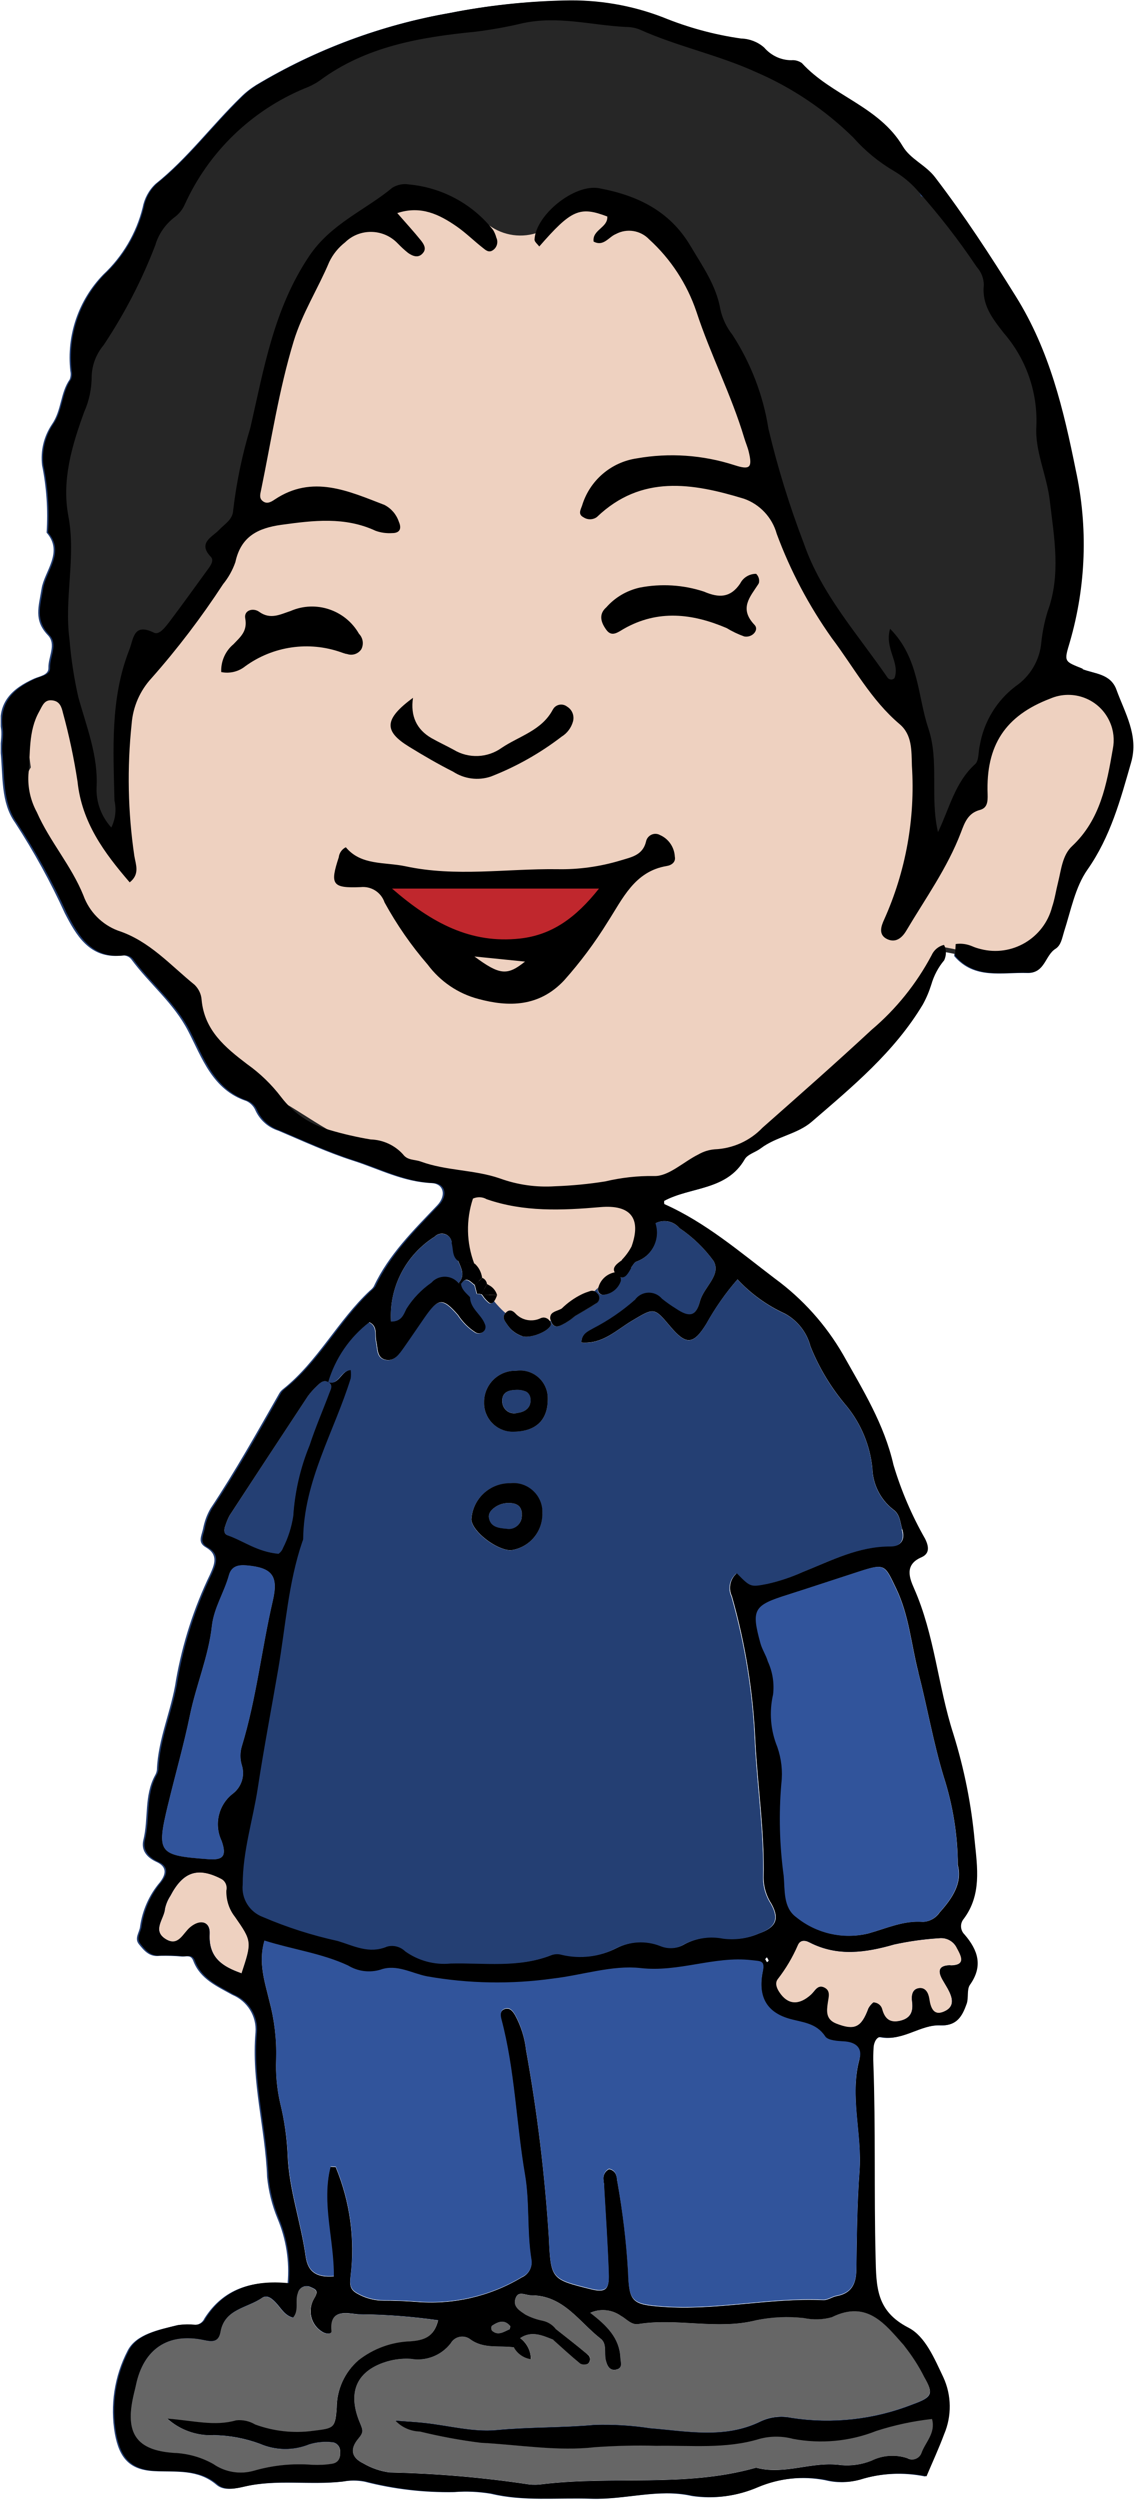
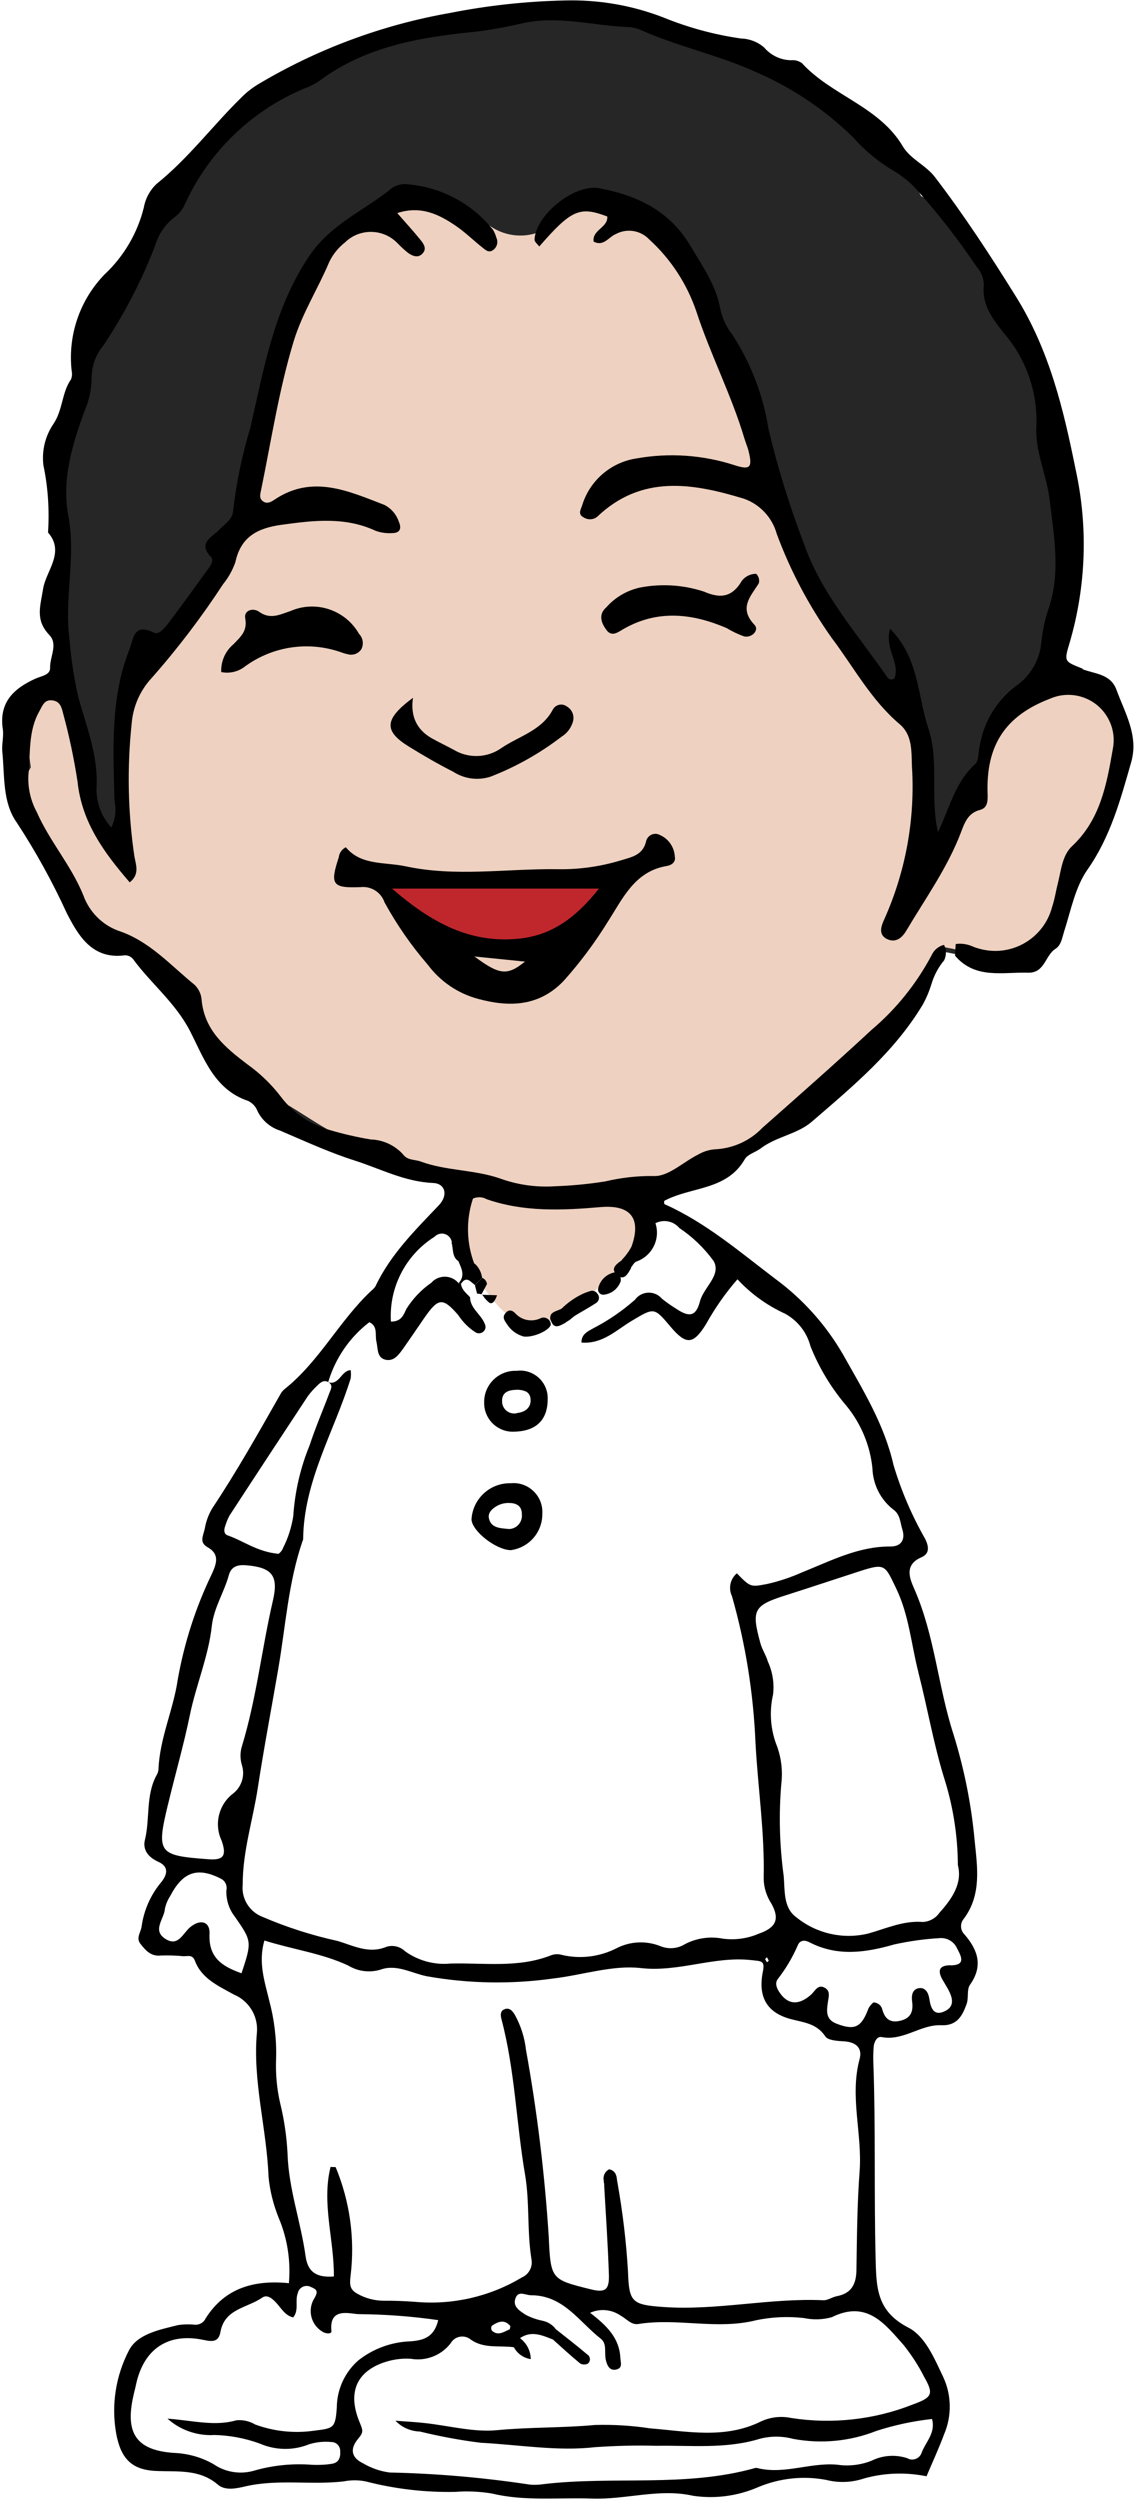
<svg xmlns="http://www.w3.org/2000/svg" id="_グループ_2130" data-name=" グループ 2130" width="93.03" height="205.06" viewBox="0 0 93.03 205.06">
  <defs>
    <style>
      .cls-1 {
        fill: none;
      }

      .cls-2 {
        fill: #111;
      }

      .cls-3 {
        fill: #243f73;
      }

      .cls-4 {
        clip-path: url(#clippath-1);
      }

      .cls-5 {
        clip-path: url(#clippath-2);
      }

      .cls-6 {
        fill: #eed1c0;
      }

      .cls-7 {
        fill: #c0272d;
      }

      .cls-8 {
        fill: #262626;
      }

      .cls-9 {
        fill: #666;
      }

      .cls-10 {
        fill: #31549b;
      }

      .cls-11 {
        fill: #1a1a1a;
      }

      .cls-12 {
        clip-path: url(#clippath);
      }

      .cls-13 {
        fill: #222;
      }
    </style>
    <clipPath id="clippath">
      <rect class="cls-1" width="93.03" height="205.06" />
    </clipPath>
    <clipPath id="clippath-1">
-       <rect class="cls-1" x=".06" y=".06" width="92.91" height="204.94" />
-     </clipPath>
+       </clipPath>
    <clipPath id="clippath-2">
      <rect class="cls-1" x=".06" y=".06" width="92.91" height="204.94" />
    </clipPath>
  </defs>
  <g class="cls-12">
    <g id="_グループ_2018" data-name=" グループ 2018">
      <g id="_グループ_2017" data-name=" グループ 2017">
        <g class="cls-4">
          <g id="_グループ_2016" data-name=" グループ 2016">
            <g id="_グループ_2015" data-name=" グループ 2015">
              <g class="cls-5">
                <g id="_グループ_2014" data-name=" グループ 2014">
-                   <path id="_パス_170595" data-name=" パス 170595" class="cls-3" d="M91.52,56.61c.7,1.92,1.84,3.75,1.21,5.94-.87,3.07-1.68,6.12-3.59,8.82-1.01,1.44-1.36,3.36-1.91,5.09-.17.53-.25,1.12-.71,1.4-.86.54-.87,2-2.25,1.96-2.1-.07-4.33.55-5.99-1.39.01-.32.03-.64.05-.96.46-.07.93,0,1.35.18,2.44,1.05,5.27-.09,6.32-2.53.09-.23.17-.46.23-.69.23-.65.32-1.35.49-2.02.27-1.04.36-2.22,1.16-2.98,2.31-2.17,2.83-5.06,3.33-7.95.4-2.01-.9-3.97-2.91-4.38-.75-.15-1.53-.07-2.23.24-3.67,1.4-5.28,3.82-5.12,7.83.02.62-.02,1.13-.63,1.3-.99.27-1.26,1.06-1.56,1.85-1.11,2.9-2.92,5.42-4.49,8.07-.35.58-.85.99-1.53.69-.78-.35-.53-1.07-.28-1.6,1.78-3.96,2.56-8.29,2.28-12.62-.04-1.25.04-2.53-1.01-3.42-2.35-1.99-3.76-4.68-5.57-7.07-1.87-2.64-3.39-5.51-4.51-8.55-.37-1.34-1.37-2.42-2.69-2.88-4.23-1.29-8.41-2-12.06,1.5-.33.24-.77.25-1.1.02-.47-.24-.27-.58-.13-.96.62-2.06,2.37-3.57,4.5-3.88,2.67-.47,5.41-.28,7.98.55,1.31.43,1.51.21,1.19-1.11-.09-.37-.25-.73-.36-1.1-1.07-3.56-2.78-6.87-3.93-10.38-.77-2.27-2.1-4.3-3.87-5.92-.71-.75-1.83-.93-2.74-.44-.59.24-1,1.05-1.82.62-.15-.98,1.18-1.15,1.12-2.06-2.25-.86-2.95-.56-5.58,2.46-.14-.19-.4-.37-.39-.55.09-2.02,3.26-4.6,5.29-4.22,3.12.58,5.8,1.84,7.52,4.76.99,1.67,2.1,3.22,2.44,5.19.17.75.51,1.46.99,2.07,1.51,2.34,2.52,4.96,2.95,7.71.77,3.21,1.74,6.37,2.92,9.45,1.43,4.13,4.4,7.4,6.84,10.96.12.17.35.21.52.1.02-.02.04-.03.06-.05.49-1.29-.84-2.42-.36-4.05,2.4,2.41,2.25,5.53,3.14,8.17.9,2.67.12,5.65.79,8.51.94-1.93,1.38-4.08,3.05-5.58.32-.29.25-1.02.38-1.54.32-1.93,1.37-3.66,2.93-4.84,1.22-.83,2-2.17,2.12-3.64.1-.84.27-1.68.51-2.49,1.11-3.03.54-6.06.18-9.11-.24-2.07-1.23-4.07-1.1-6.1.12-2.8-.84-5.54-2.68-7.66-.93-1.19-1.8-2.3-1.63-3.92,0-.55-.21-1.08-.58-1.49-1.49-2.25-3.15-4.38-4.96-6.38-.51-.57-1.12-1.07-1.78-1.46-1.27-.74-2.41-1.67-3.38-2.77-2.31-2.28-5.03-4.11-8.02-5.39-3.1-1.4-6.45-2.08-9.54-3.49-.36-.13-.74-.19-1.13-.19-2.81-.14-5.56-.94-8.47-.3-1.26.31-2.54.54-3.83.69-4.55.46-9.02,1.2-12.83,4.05-.38.26-.8.47-1.23.63-4.36,1.82-7.87,5.23-9.82,9.53-.2.42-.49.79-.87,1.06-.74.57-1.27,1.36-1.54,2.26-1.1,2.88-2.52,5.63-4.24,8.2-.6.72-.94,1.62-.98,2.55.01,1.01-.2,2-.61,2.92-1.01,2.77-1.86,5.6-1.3,8.57.64,3.37-.36,6.71.09,10.1.13,1.59.37,3.16.72,4.72.67,2.44,1.65,4.82,1.5,7.45-.03,1.2.4,2.37,1.21,3.26.33-.68.43-1.46.26-2.2-.08-4.17-.36-8.35,1.21-12.36.37-.94.34-2.26,2.03-1.43.44.21.94-.46,1.26-.89,1.07-1.42,2.1-2.86,3.15-4.3.23-.32.54-.75.26-1.04-1.1-1.15.13-1.63.66-2.2.47-.51,1.14-.86,1.17-1.63.27-2.29.75-4.55,1.42-6.76,1.11-4.84,1.92-9.76,4.83-14.08,1.79-2.67,4.57-3.74,6.83-5.62.4-.25.88-.34,1.34-.26,2.72.25,5.21,1.59,6.91,3.73.12.2.22.41.27.64.17.36.05.79-.28,1.02-.33.24-.6,0-.82-.18-.73-.57-1.39-1.23-2.15-1.76-1.43-1-2.94-1.75-4.88-1.1.74.85,1.35,1.52,1.93,2.23.23.28.48.66.19,1.03-.37.46-.84.28-1.23.01-.3-.24-.58-.5-.85-.78-1.16-1.22-3.08-1.27-4.3-.11,0,.01-.02.02-.02.02-.55.42-1,.98-1.3,1.61-.92,2.19-2.22,4.21-2.92,6.51-1.21,3.98-1.83,8.1-2.67,12.18-.06.29-.17.63.09.87.35.33.71.13,1.03-.08,3.11-2.09,6.07-.69,9.01.44.56.29.98.78,1.18,1.38.23.54.1.93-.54.93-.47.03-.93-.03-1.37-.19-2.53-1.17-5.11-.85-7.73-.49-1.95.27-3.33.97-3.78,3.06-.22.66-.56,1.27-1.01,1.81-1.76,2.71-3.72,5.29-5.86,7.71-.95,1.03-1.52,2.35-1.63,3.74-.37,3.61-.3,7.25.22,10.84.11.69.48,1.49-.38,2.17-2.12-2.46-3.93-4.93-4.28-8.27-.29-1.91-.69-3.79-1.2-5.65-.1-.46-.26-.91-.81-1-.7-.12-.85.41-1.13.9-.93,1.64-.71,3.44-.89,5.19-.05,1.07.18,2.13.69,3.07,1.07,2.4,2.83,4.39,3.82,6.83.48,1.33,1.52,2.39,2.84,2.89,2.58.84,4.3,2.83,6.29,4.45.34.33.54.76.58,1.23.23,2.49,1.93,3.9,3.73,5.27,1.07.76,2.01,1.67,2.8,2.71.99,1.3,2.38,2.24,3.95,2.69,1.11.33,2.24.59,3.38.78,1.01.03,1.97.47,2.65,1.22.37.51.96.41,1.45.59,2.1.77,4.37.65,6.48,1.38,1.45.52,2.99.74,4.53.65,1.39-.05,2.77-.18,4.14-.4,1.31-.31,2.65-.46,3.99-.44,1.19.05,2.43-1.16,3.66-1.78.4-.24.85-.38,1.31-.41,1.49-.06,2.89-.69,3.92-1.77,3-2.66,6.02-5.31,8.96-8.04,2.01-1.71,3.67-3.78,4.91-6.1.19-.43.56-.75,1.02-.86.08.15.13.3.15.47v.16c-.01.21-.05.43-.14.63-.5.58-.86,1.27-1.06,2-.18.57-.41,1.12-.7,1.64-2.34,3.89-5.76,6.72-9.11,9.61-1.19,1.03-2.9,1.21-4.18,2.18-.42.32-1.08.48-1.31.89-1.49,2.6-4.4,2.23-6.61,3.42,0,.02-.04.24.02.27,3.38,1.51,6.14,3.89,9.05,6.1,2.27,1.67,4.18,3.79,5.59,6.23,1.62,2.89,3.38,5.71,4.14,9.06.63,2.11,1.5,4.14,2.59,6.05.36.72.34,1.25-.31,1.53-1.42.6-.96,1.73-.61,2.53,1.7,3.83,1.96,8.02,3.23,11.95.9,2.86,1.48,5.8,1.75,8.78.22,2.18.58,4.44-.91,6.41-.3.38-.27.93.08,1.27,1.1,1.28,1.54,2.58.44,4.13-.27.39-.1,1.07-.27,1.56-.34.96-.78,1.82-2.08,1.75-1.69-.08-3.11,1.32-4.9.97-.38-.08-.62.41-.65.82-.03.46-.04.93-.02,1.39.2,5.26.05,10.52.18,15.78.06,2.52.04,4.48,2.7,5.84,1.38.7,2.12,2.54,2.86,4.07.68,1.48.7,3.18.06,4.68-.42,1.14-.93,2.24-1.44,3.45-1.81-.37-3.69-.28-5.46.28-.9.24-1.85.25-2.76.02-1.88-.36-3.83-.16-5.59.59-1.68.73-3.53.98-5.34.71-2.77-.63-5.53.33-8.3.23-2.74-.1-5.5.24-8.22-.42-.99-.16-1.99-.21-2.99-.13-2.48.05-4.95-.24-7.35-.86-.6-.11-1.21-.11-1.81,0-2.68.31-5.39-.21-8.07.41-.67.15-1.63.38-2.24-.14-1.54-1.32-3.35-1.04-5.13-1.13-1.99-.1-2.85-1.05-3.22-3.08-.4-2.32-.04-4.7,1.04-6.79.69-1.37,2.54-1.72,4.07-2.1.46-.06.92-.07,1.38-.02.37.02.71-.2.86-.54,1.56-2.45,3.91-3.15,6.82-2.86.17-1.82-.12-3.65-.83-5.34-.45-1.09-.73-2.23-.85-3.4-.14-3.97-1.31-7.84-.95-11.86.1-1.33-.67-2.57-1.9-3.08-1.23-.69-2.64-1.29-3.2-2.78-.19-.52-.55-.36-.92-.36-.62-.06-1.23-.07-1.85-.06-.84.11-1.27-.43-1.7-.96-.39-.49.05-.96.1-1.44.19-1.34.75-2.61,1.63-3.64.59-.76.49-1.31-.27-1.66-.84-.38-1.29-.99-1.09-1.8.43-1.75.05-3.65.96-5.31.08-.14.13-.28.15-.44.09-2.56,1.21-4.91,1.57-7.38.53-3.01,1.47-5.93,2.8-8.68.35-.79.7-1.59-.35-2.2-.7-.4-.37-.9-.23-1.53.11-.58.31-1.15.61-1.66,2.04-3.07,3.83-6.27,5.65-9.46.08-.13.19-.25.31-.34,2.84-2.27,4.48-5.61,7.11-8.07.13-.1.24-.21.32-.34,1.23-2.62,3.25-4.6,5.2-6.65.79-.83.53-1.79-.47-1.83-2.32-.1-4.31-1.16-6.43-1.84s-4.1-1.6-6.13-2.46c-.81-.26-1.48-.84-1.85-1.61-.14-.36-.41-.65-.76-.82-2.79-.92-3.65-3.55-4.78-5.73-1.2-2.33-3.19-3.88-4.67-5.9-.2-.25-.52-.36-.83-.3-2.61.28-3.72-1.73-4.62-3.47-1.17-2.57-2.54-5.06-4.08-7.43-1.19-1.66-.99-3.84-1.19-5.82-.06-.61.13-1.25.04-1.85-.33-2.21.92-3.35,2.7-4.15.48-.21,1.2-.29,1.18-.88-.03-.9.68-1.93-.05-2.69-1.17-1.23-.75-2.31-.51-3.81.23-1.44,1.82-2.99.41-4.6.12-1.85,0-3.7-.37-5.52-.14-1.18.14-2.36.8-3.35.81-1.16.69-2.59,1.47-3.7.08-.22.1-.45.05-.68-.33-2.91.66-5.82,2.7-7.92,1.58-1.48,2.71-3.39,3.23-5.49.14-.74.5-1.42,1.05-1.94,2.63-2.1,4.62-4.81,7.01-7.13.38-.38.79-.7,1.24-.98,4.87-2.92,10.24-4.92,15.83-5.9,3.08-.61,6.21-.95,9.35-1.02,2.76-.08,5.52.38,8.11,1.38,2.06.84,4.21,1.42,6.41,1.74.7,0,1.37.28,1.89.74.55.66,1.37,1.04,2.23,1.04.3-.03.61.05.86.23,2.43,2.68,6.34,3.55,8.28,6.83.63,1.07,1.87,1.52,2.65,2.54,2.4,3.13,4.54,6.42,6.63,9.77,2.76,4.44,3.9,9.28,4.91,14.23,1.03,4.68.86,9.54-.49,14.14-.49,1.63-.46,1.55,1.1,2.18,1.01.4,2.34.36,2.82,1.7M77.1,156.88c1.05-1.17,1.88-2.43,1.5-3.89-.02-2.47-.41-4.93-1.17-7.29-.85-2.8-1.34-5.69-2.07-8.52-.58-2.29-.75-4.66-1.82-6.87-.93-1.93-.9-2.09-3-1.41-1.98.64-3.95,1.3-5.93,1.93-2.77.87-2.97,1.2-2.21,3.97.14.52.46.98.61,1.5.39.84.54,1.78.43,2.71-.33,1.44-.21,2.94.35,4.31.33.95.44,1.97.33,2.97-.22,2.52-.15,5.07.19,7.58.11,1.15-.06,2.61,1.03,3.4,1.65,1.34,3.83,1.84,5.9,1.34,1.48-.41,2.89-1.08,4.49-.95.55-.03,1.06-.31,1.37-.77M77.96,161.24c1.27-.02.89-.72.54-1.38-.25-.59-.86-.94-1.5-.85-1.23.08-2.45.25-3.65.51-2.36.68-4.67,1.01-6.96-.17-.4-.21-.77-.19-.96.23-.43.99-.98,1.92-1.64,2.77-.25.32-.11.72.12,1.07.68,1.05,1.6,1.14,2.62.2.32-.3.54-.86,1.1-.56.51.27.33.78.26,1.24-.1.7-.18,1.37.71,1.71,1.49.57,2.04.32,2.63-1.26.1-.19.24-.35.4-.49.33,0,.63.22.72.54.21.8.62,1.18,1.5.96s1.06-.78.96-1.56c-.06-.5,0-1.03.55-1.11.53-.08.78.36.86.87.11.75.36,1.49,1.31,1,.82-.41.57-1.15.22-1.8-.14-.27-.31-.53-.46-.8-.43-.77-.2-1.15.69-1.15M75.6,201.19c.31-.88,1.18-1.62.86-2.79-1.55.17-3.08.5-4.57.98-2.17.86-4.54,1.08-6.83.65-.9-.24-1.85-.24-2.75,0-2.77.84-5.65.52-8.47.57-1.67-.05-3.34,0-5,.11-3.1.36-6.27-.2-9.41-.36-1.67-.21-3.34-.52-4.98-.92-.77,0-1.49-.34-2.01-.89.99.08,1.68.12,2.37.19,1.98.21,4,.77,5.94.58,2.7-.26,5.4-.18,8.07-.43,1.51-.04,3.03.05,4.52.28,3.03.24,6.13.9,9.09-.57.78-.35,1.65-.45,2.49-.28,3.35.52,6.78.14,9.94-1.1,1.64-.59,1.77-.86.95-2.28-.45-.9-.99-1.74-1.62-2.53-1.56-1.75-3.03-3.78-5.94-2.34-.75.21-1.53.23-2.29.07-1.31-.14-2.63-.08-3.92.19-3.21.81-6.46-.21-9.67.31-.56.09-.96-.42-1.43-.68-.74-.52-1.7-.61-2.52-.23,1.36,1.05,2.4,2.07,2.47,3.68.02.39.21.82-.28.96-.6.17-.8-.32-.91-.77-.14-.58.12-1.33-.42-1.75-1.77-1.38-3.04-3.57-5.71-3.56-.5,0-1.1-.45-1.31.34-.17.64.41.96.84,1.25.45.24.94.41,1.44.51.4.1.75.32,1.02.63-.05.3-.1.61-.15.92-.9-.36-1.79-.78-2.74-.14.06.34-.15.68-.49.76-1.2-.18-2.48.15-3.58-.65-.47-.37-1.17-.29-1.54.19-.03.04-.06.08-.09.13-.77,1-2.03,1.49-3.28,1.27-.78-.05-1.55.06-2.28.33-2.45.89-2.78,2.77-1.92,4.85.29.69.36.83-.1,1.37-.72.86-.56,1.57.4,2.03.66.39,1.4.65,2.17.75,3.82.09,7.64.41,11.42.98.38.05.77.04,1.15-.02,5.78-.69,11.68.28,17.39-1.32.07-.02.15-.02.22,0,2.3.57,4.54-.59,6.86-.24.85.08,1.71-.05,2.5-.36.91-.45,1.97-.52,2.93-.2.39.22.88.08,1.1-.31.03-.04.06-.13.06-.13M73.06,126.84c.85.01,1.24-.54.96-1.42-.18-.58-.16-1.22-.76-1.63-1.04-.82-1.66-2.06-1.69-3.39-.19-1.85-.91-3.61-2.08-5.06-1.26-1.47-2.27-3.13-2.99-4.93-.3-1.14-1.05-2.11-2.09-2.67-1.47-.68-2.79-1.63-3.89-2.82-.99,1.13-1.86,2.36-2.58,3.68-1.06,1.71-1.64,1.72-2.92.2-1.35-1.59-1.33-1.57-3.16-.48-1.28.76-2.4,1.93-4.14,1.79,0-.7.51-.91.97-1.17,1.23-.64,2.39-1.43,3.43-2.35.46-.63,1.34-.76,1.97-.3.09.06.17.14.24.22.36.29.74.56,1.13.8,1.09.75,1.66.69,1.99-.57.3-1.17,1.78-2.14,1.13-3.31-.78-1.06-1.73-1.97-2.81-2.71-.48-.57-1.3-.74-1.97-.4.42,1.31-.28,2.71-1.58,3.15-.19.09-.3.34-.45.52l-.73-.66c.32-.33.59-.7.8-1.1.83-2.33-.09-3.44-2.57-3.23-3.14.27-6.27.41-9.32-.65-.35-.2-.76-.22-1.12-.05-.58,1.74-.54,3.63.11,5.35l-1.37-.26c-.48-.39-.35-.98-.51-1.48-.05-.45-.46-.78-.91-.73-.19.02-.38.11-.51.25-2.37,1.5-3.75,4.16-3.58,6.96.89.01,1.04-.6,1.27-1.04.54-.85,1.23-1.58,2.05-2.15.55-.61,1.48-.67,2.09-.12.05.04.1.1.15.15,0,.05.07.06.2.05.05.5.44.78.74,1.1.03.94.92,1.4,1.22,2.19.11.2.07.46-.11.62-.17.17-.42.2-.63.09-.58-.37-1.08-.87-1.46-1.45-1.27-1.44-1.62-1.4-2.75.22-.57.82-1.13,1.66-1.71,2.48-.36.5-.75,1.1-1.44.98-.78-.14-.67-.92-.8-1.5-.13-.54.14-1.26-.58-1.59-1.62,1.25-2.81,2.97-3.38,4.93-.37-.22-.66.02-.91.28-.28.26-.54.55-.77.86-2.15,3.26-4.3,6.53-6.43,9.81-.14.27-.26.56-.35.85-.12.31-.13.67.2.79,1.3.45,2.42,1.35,4.17,1.51.17-.11.3-.28.37-.48.42-.82.7-1.71.84-2.62.13-1.99.58-3.95,1.34-5.8.48-1.47,1.09-2.87,1.63-4.31.1-.26.3-.57-.02-.82-.02-.01-.04-.03-.06-.04.92.24,1.04-.97,1.84-1.01.04.23.03.46,0,.68-1.36,4.38-3.86,8.41-3.9,13.18-.01.08-.03.15-.07.22-1.15,3.38-1.37,6.94-1.97,10.42-.56,3.26-1.19,6.5-1.69,9.77-.4,2.63-1.23,5.19-1.24,7.93-.11,1.16.56,2.25,1.65,2.66,1.99.85,4.05,1.51,6.16,1.97,1.32.4,2.56,1.08,4.01.47.54-.16,1.12,0,1.52.38,1.08.77,2.4,1.13,3.72,1,2.75-.06,5.55.38,8.23-.67.29-.12.6-.13.9-.05,1.52.36,3.11.16,4.5-.55,1.12-.57,2.42-.63,3.58-.17.65.28,1.4.22,2-.15.96-.51,2.07-.67,3.14-.46,1,.13,2.01,0,2.94-.41,1.38-.47,1.75-1.16,1.06-2.41-.42-.64-.65-1.38-.66-2.14.09-3.7-.47-7.37-.67-11.06-.16-4.08-.81-8.12-1.93-12.05-.31-.64-.14-1.42.4-1.88,1.13,1.16,1.13,1.12,2.5.87.98-.22,1.94-.54,2.85-.95,2.35-.93,4.62-2.14,7.26-2.12M70.49,168.92c.25-.93-.34-1.4-1.31-1.45-.52-.03-1.3-.08-1.51-.41-.74-1.14-1.9-1.14-2.99-1.46-1.84-.54-2.53-1.85-2.12-3.88.18-.89-.17-.82-.94-.91-3.07-.35-5.95,1-9.09.65-2.3-.26-4.78.58-7.19.86-3.43.47-6.9.41-10.31-.18-1.26-.24-2.5-1.02-3.83-.55-.9.27-1.86.15-2.66-.34-2.16-1.01-4.53-1.31-6.87-2.05-.52,1.8.02,3.36.39,4.9.43,1.56.62,3.18.58,4.8-.06,1.23.06,2.47.34,3.67.33,1.34.53,2.72.6,4.11.1,2.88,1.09,5.59,1.48,8.4.19,1.38,1,1.76,2.32,1.66.04-3.02-1.02-6-.27-8.99.27.02.41,0,.42.03,1.17,2.81,1.59,5.88,1.22,8.91-.1.78-.03,1.14.53,1.45.67.4,1.43.59,2.21.59.84,0,1.7.03,2.54.09,3.06.28,6.13-.42,8.76-2,.58-.25.91-.87.79-1.49-.37-2.29-.13-4.66-.52-6.91-.73-4.25-.83-8.59-1.94-12.78-.09-.32-.11-.65.2-.8.45-.23.72.14.91.46.48.88.79,1.85.9,2.85.92,5.08,1.55,10.21,1.88,15.36.15,3.47.22,3.47,3.43,4.27,1.2.3,1.54.07,1.5-1.24-.08-2.39-.24-4.78-.38-7.17v-.1c0-.07,0-.13-.02-.2s-.02-.14-.02-.21c-.09-.38.1-.76.44-.92.28.04.51.24.58.51,0,.05.03.1.04.16,0,.04.02.09.02.13,0,.09.03.17.04.26.43,2.43.72,4.88.87,7.35.08,2.48.33,2.7,2.85,2.88,4.41.33,8.76-.75,13.17-.55.36.02.73-.26,1.1-.33,1.2-.22,1.6-.98,1.62-2.14.04-2.7.06-5.41.26-8.1.23-3.07-.83-6.13,0-9.21M62.93,160.97s.14-.1.14-.14c0-.02-.02-.05-.03-.07-.03-.08-.08-.15-.12-.22-.05.05-.09.1-.15.17.04.07.1.16.15.26M41.81,191.08s.04-.14.07-.27c-.49-.59-1.02-.37-1.53-.02-.07.13-.06.28,0,.4.5.45.97.09,1.44-.11M33.67,192.08c1.04-.08,1.94-.3,2.28-1.74-2.14-.3-4.29-.47-6.45-.49-.64.02-2.53-.69-2.31,1.39.03.27-.47.23-.75.05-.93-.56-1.23-1.77-.67-2.7.38-.62.2-.77-.27-.96-.36-.19-.81-.05-1,.31-.03.06-.06.13-.07.2-.25.64.12,1.4-.39,1.99-.66-.16-.95-.72-1.36-1.17-.31-.34-.75-.76-1.19-.45-1.2.85-3.07.9-3.4,2.79-.15.86-.65.83-1.36.68-2.94-.63-4.96.73-5.58,3.7-.06.3-.14.6-.21.9-.69,3.06.25,4.44,3.29,4.67,1.15.03,2.28.35,3.28.92.97.67,2.2.87,3.33.54,1.56-.45,3.18-.62,4.8-.48.54.02,1.08,0,1.61-.09.55-.09.71-.53.66-1.04.01-.4-.31-.74-.71-.75h0c-.61-.06-1.23,0-1.82.18-1.3.53-2.76.51-4.05-.05-1.23-.46-2.52-.7-3.83-.71-1.38.04-2.72-.44-3.75-1.35,2.12.16,3.86.65,5.63.14.54-.06,1.08.06,1.55.34,1.52.56,3.15.74,4.76.52,1.67-.21,1.82-.17,1.94-1.91.01-1.49.65-2.89,1.76-3.87,1.22-.96,2.72-1.51,4.27-1.56M22.39,131.3c.47-2.04-.07-2.71-2.18-2.89-.69-.05-1.24.09-1.44.82-.38,1.4-1.23,2.66-1.39,4.13-.28,2.51-1.29,4.84-1.8,7.32-.5,2.45-1.21,4.9-1.8,7.36-.96,3.99-.8,4.19,3.28,4.49,1.22.09,1.58-.23,1.13-1.51-.66-1.36-.26-2.99.95-3.9.69-.55.97-1.46.71-2.3-.16-.51-.16-1.06,0-1.58,1.19-3.91,1.62-7.98,2.54-11.94M19.83,161.9c.86-2.61.85-2.64-.54-4.65-.47-.61-.72-1.37-.69-2.15.09-.38-.08-.77-.43-.96-1.92-.98-3.13-.59-4.17,1.4-.22.31-.36.67-.44,1.05-.06.83-1.09,1.78.06,2.49,1.04.65,1.41-.48,2.02-.98.84-.69,1.63-.46,1.58.55-.1,1.97,1.06,2.68,2.6,3.23" />
                  <path id="_パス_170596" data-name=" パス 170596" class="cls-10" d="M78.56,153c.38,1.45-.44,2.72-1.5,3.89-.31.46-.82.74-1.37.77-1.6-.13-3.01.54-4.49.95-2.07.5-4.25,0-5.9-1.34-1.09-.79-.92-2.25-1.03-3.4-.35-2.51-.41-5.05-.19-7.58.12-1,0-2.02-.33-2.97-.56-1.37-.68-2.87-.35-4.31.11-.92-.04-1.86-.43-2.71-.15-.52-.47-.98-.61-1.5-.76-2.77-.56-3.1,2.21-3.97,1.98-.63,3.95-1.29,5.93-1.93,2.1-.68,2.07-.52,3,1.41,1.07,2.21,1.24,4.58,1.83,6.87.73,2.83,1.22,5.72,2.07,8.52.76,2.35,1.16,4.81,1.17,7.29" />
                  <path id="_パス_170597" data-name=" パス 170597" class="cls-6" d="M78.53,159.82c.35.66.73,1.37-.54,1.38-.89,0-1.12.39-.69,1.16.14.27.32.53.46.8.35.65.6,1.39-.22,1.8-.95.48-1.2-.25-1.31-1-.08-.51-.34-.95-.86-.87-.55.08-.61.62-.55,1.11.1.78-.09,1.34-.96,1.56s-1.29-.16-1.5-.96c-.09-.32-.39-.54-.72-.54-.16.13-.3.3-.4.48-.58,1.59-1.14,1.84-2.63,1.26-.88-.34-.81-1.01-.71-1.71.06-.46.24-.97-.26-1.24-.56-.3-.77.26-1.1.56-1.02.94-1.94.84-2.62-.2-.23-.36-.37-.75-.12-1.07.66-.85,1.21-1.78,1.64-2.77.18-.42.56-.44.96-.23,2.29,1.18,4.6.85,6.96.17,1.2-.26,2.42-.43,3.65-.51.64-.09,1.26.26,1.51.85" />
                  <path id="_パス_170598" data-name=" パス 170598" class="cls-9" d="M76.48,198.43c.32,1.16-.55,1.9-.86,2.79-.15.42-.62.64-1.04.49-.05-.02-.09-.04-.13-.06-.97-.32-2.02-.25-2.93.2-.79.31-1.65.43-2.5.36-2.32-.35-4.56.81-6.87.24-.08-.02-.16,0-.23,0-5.71,1.6-11.61.63-17.39,1.32-.38.06-.77.07-1.15.02-3.78-.57-7.6-.9-11.42-.98-.77-.1-1.5-.36-2.17-.75-.96-.45-1.12-1.17-.4-2.03.46-.55.38-.68.1-1.37-.86-2.08-.52-3.95,1.92-4.84.73-.26,1.51-.38,2.28-.33,1.24.22,2.51-.27,3.28-1.27.3-.53.97-.71,1.5-.41.04.03.09.06.13.09,1.09.8,2.38.47,3.58.65.28.52.79.88,1.38.97-.02-.68-.34-1.32-.89-1.73.95-.64,1.84-.21,2.74.14.73.65,1.45,1.32,2.21,1.94.18.11.41.12.6.03.21-.15.26-.44.11-.65-.03-.05-.08-.09-.13-.12-.86-.72-1.76-1.41-2.64-2.11-.26-.31-.62-.53-1.02-.63-.5-.1-.99-.27-1.44-.51-.43-.29-1.01-.61-.84-1.25.21-.79.81-.34,1.31-.34,2.67,0,3.94,2.18,5.71,3.56.54.41.28,1.16.42,1.75.11.45.31.94.91.77.49-.15.3-.57.28-.96-.08-1.62-1.12-2.63-2.48-3.68.82-.38,1.78-.29,2.52.23.47.26.87.77,1.43.68,3.21-.52,6.46.5,9.67-.31,1.29-.28,2.61-.34,3.92-.19.76.16,1.54.14,2.29-.07,2.91-1.44,4.38.59,5.94,2.34.62.79,1.17,1.63,1.62,2.53.81,1.43.68,1.69-.95,2.28-3.16,1.24-6.59,1.62-9.94,1.1-.84-.18-1.71-.08-2.49.28-2.96,1.47-6.06.82-9.09.57-1.5-.23-3.01-.32-4.52-.28-2.68.25-5.38.17-8.07.43-1.94.19-3.95-.37-5.94-.58-.69-.07-1.38-.11-2.37-.19.53.55,1.25.87,2.01.89,1.64.4,3.3.71,4.98.92,3.14.16,6.31.72,9.41.36,1.66-.11,3.33-.16,5-.11,2.82-.06,5.7.26,8.47-.58.9-.24,1.85-.24,2.75,0,2.29.43,4.66.21,6.83-.65,1.49-.48,3.02-.81,4.57-.98" />
                  <path id="_パス_170599" data-name=" パス 170599" class="cls-3" d="M73.97,125.46c.28.88-.11,1.42-.96,1.42-2.64-.02-4.91,1.18-7.26,2.12-.92.41-1.87.73-2.85.95-1.37.25-1.36.29-2.5-.87-.54.46-.71,1.23-.4,1.88,1.12,3.93,1.77,7.97,1.93,12.05.2,3.69.76,7.36.67,11.06,0,.76.24,1.5.66,2.14.69,1.25.32,1.93-1.06,2.41-.92.4-1.94.54-2.94.41-1.07-.21-2.18-.05-3.14.46-.6.37-1.35.43-2,.15-1.16-.46-2.47-.4-3.58.17-1.39.71-2.98.91-4.5.55-.3-.08-.61-.06-.9.05-2.68,1.05-5.48.6-8.23.67-1.32.13-2.64-.23-3.72-1-.4-.39-.98-.54-1.52-.38-1.45.61-2.69-.07-4.01-.47-2.11-.46-4.17-1.12-6.15-1.97-1.09-.41-1.77-1.5-1.65-2.66,0-2.74.84-5.29,1.24-7.93.5-3.27,1.13-6.51,1.69-9.77.6-3.49.82-7.04,1.97-10.42.03-.07.06-.14.07-.22.04-4.77,2.54-8.8,3.9-13.18.03-.23.03-.46,0-.68-.8.04-.92,1.24-1.84,1h-.01c.58-1.96,1.76-3.69,3.38-4.93.72.33.45,1.04.58,1.59.13.58.02,1.36.8,1.5.69.13,1.08-.48,1.44-.98.58-.82,1.14-1.65,1.71-2.48,1.13-1.62,1.49-1.65,2.75-.22.38.58.87,1.08,1.46,1.45.21.11.46.07.63-.09.18-.15.22-.41.11-.62-.3-.79-1.19-1.25-1.21-2.19-.3-.33-.69-.6-.74-1.1.44-.67.78-.15,1.13.11.06.23.12.46.18.7.13,0,.25.02.37.05l.04.04s.05.06.07.09c.14.22.32.41.52.57.2.11.4,0,.63-.62-.1-.36-.35-.66-.69-.83-.04-.03-.1-.06-.14-.08-.02-.24-.17-.44-.39-.52-.06-.44-.27-.85-.6-1.15-.65-1.72-.69-3.61-.11-5.35.36-.16.78-.15,1.12.05,3.05,1.06,6.18.92,9.32.65,2.48-.22,3.4.9,2.57,3.23-.21.4-.48.77-.8,1.1-.37.27-.86.6-.61,1.02h0c-.66.12-1.18.61-1.34,1.26-.08.23.05.47.27.54.07.01.14.02.21.01.63-.08,1.16-.52,1.36-1.13,0-.11,0-.21-.03-.31.41.14.65-.38.88-.75.15-.18.26-.43.45-.52,1.29-.44,2-1.85,1.57-3.15.67-.34,1.48-.17,1.97.4,1.09.73,2.04,1.65,2.81,2.71.64,1.17-.83,2.14-1.13,3.31-.32,1.27-.9,1.32-1.99.58-.39-.24-.77-.51-1.13-.8-.5-.59-1.39-.66-1.98-.16-.08.07-.16.15-.22.24-1.04.92-2.19,1.71-3.43,2.35-.46.26-.97.47-.97,1.17,1.74.14,2.86-1.03,4.14-1.79,1.83-1.09,1.82-1.11,3.16.48,1.28,1.51,1.86,1.51,2.92-.2.72-1.31,1.59-2.55,2.58-3.68,1.1,1.19,2.42,2.15,3.89,2.82,1.04.56,1.8,1.53,2.09,2.67.72,1.8,1.73,3.47,2.99,4.93,1.17,1.45,1.9,3.21,2.09,5.06.03,1.32.65,2.57,1.69,3.39.6.41.58,1.06.76,1.63M48.89,106.89c.24-.15.3-.46.15-.69-.02-.04-.04-.06-.07-.09-.13-.19-.37-.27-.59-.19-.22.07-.44.15-.65.25-.62.3-1.18.7-1.67,1.18-.15.08-.32.15-.48.21-.15.06-.29.16-.39.29-.07.16-.08.35,0,.51.27.78.82.34,1.25.12.13-.07.26-.15.37-.24.12-.1.23-.19.35-.28.44-.27.89-.52,1.33-.79.14-.08.29-.18.43-.27M44.93,114.78c.05-1.25-.92-2.3-2.17-2.35-.13,0-.26,0-.38.02-1.41-.06-2.6,1.04-2.66,2.45v.12c-.05,1.27.94,2.35,2.22,2.41,1.95.05,2.99-.87,2.99-2.65M45.19,108.64c-.02-.33-.31-.58-.64-.56-.06.01-.13.02-.19.05-.7.34-1.55.19-2.08-.39-.2-.23-.49-.37-.77-.07-.36.37-.12.66.1.98.29.46.73.8,1.24.96.72.2,2.26-.45,2.34-.97M41.89,127.17c1.5-.2,2.61-1.48,2.59-2.99.08-1.31-.92-2.43-2.23-2.51-.13,0-.27,0-.4.01-1.69-.02-3.09,1.3-3.18,2.98.05.96,2.01,2.49,3.22,2.51" />
                  <path id="_パス_170600" data-name=" パス 170600" class="cls-10" d="M69.2,167.41c.98.05,1.56.53,1.31,1.45-.83,3.08.23,6.14,0,9.21-.2,2.69-.22,5.4-.26,8.1-.02,1.16-.41,1.92-1.62,2.14-.38.07-.74.35-1.1.33-4.41-.2-8.76.88-13.17.55-2.52-.19-2.77-.4-2.85-2.88-.15-2.46-.44-4.92-.87-7.35,0-.09-.03-.18-.04-.26,0-.04-.02-.09-.02-.13,0-.05-.02-.11-.04-.16-.07-.27-.3-.47-.58-.51-.34.17-.52.55-.44.92,0,.07.02.14.02.21,0,.06.02.13.03.2v.1c.14,2.39.3,4.78.38,7.17.05,1.31-.3,1.54-1.5,1.24-3.21-.8-3.28-.8-3.43-4.27-.33-5.15-.95-10.28-1.87-15.36-.11-1-.42-1.97-.9-2.85-.19-.32-.46-.68-.91-.46-.31.15-.29.48-.2.8,1.11,4.19,1.21,8.53,1.94,12.78.38,2.25.15,4.62.52,6.91.12.62-.21,1.24-.79,1.49-2.63,1.58-5.7,2.28-8.76,2-.84-.06-1.7-.09-2.54-.09-.77,0-1.54-.2-2.21-.59-.56-.32-.63-.67-.53-1.45.37-3.02-.05-6.09-1.22-8.91,0-.03-.14,0-.42-.03-.75,2.99.3,5.97.27,8.99-1.33.1-2.13-.27-2.32-1.66-.39-2.82-1.38-5.52-1.48-8.4-.07-1.38-.28-2.76-.61-4.11-.28-1.2-.39-2.44-.34-3.67.05-1.62-.15-3.24-.57-4.8-.37-1.54-.91-3.1-.39-4.9,2.34.74,4.7,1.04,6.87,2.05.8.49,1.77.61,2.66.34,1.33-.48,2.57.31,3.83.55,3.41.59,6.89.65,10.31.18,2.41-.28,4.89-1.12,7.19-.86,3.14.36,6.02-1,9.09-.65.77.09,1.12.02.94.91-.41,2.04.27,3.34,2.12,3.89,1.08.32,2.25.33,2.99,1.46.21.33.99.38,1.51.41" />
                  <path id="_パス_170601" data-name=" パス 170601" class="cls-11" d="M62.03,47.04c.2.19.29.47.23.74,0,.04-.03.08-.05.11-.7,1.07-1.61,2.02-.32,3.36.38.4-.17,1.07-.84.95-.5-.18-.99-.41-1.45-.69-2.82-1.2-5.64-1.53-8.43.06-.47.27-.98.7-1.42.11-.42-.56-.71-1.27-.02-1.87.72-.82,1.68-1.39,2.75-1.62,1.75-.34,3.56-.23,5.26.33,1.23.53,2.17.51,2.97-.67.25-.5.76-.8,1.32-.8" />
                  <path id="_パス_170602" data-name=" パス 170602" class="cls-11" d="M55.38,70.25c.09.42-.23.7-.67.77-2.64.44-3.61,2.69-4.84,4.59-1.05,1.7-2.24,3.31-3.58,4.8-2.04,2.17-4.54,2.19-7.04,1.51-1.66-.45-3.12-1.43-4.14-2.81-1.36-1.57-2.55-3.28-3.54-5.1-.28-.83-1.09-1.35-1.96-1.26-2.35.1-2.54-.23-1.8-2.44.05-.36.26-.67.58-.83,1.25,1.52,3.18,1.21,4.89,1.57,4.12.88,8.28.19,12.43.24,1.77.04,3.53-.21,5.23-.72.87-.27,1.81-.41,2.08-1.55.09-.42.5-.7.93-.61.05.01.11.03.16.05.73.31,1.22,1,1.26,1.79M49.14,72.88h-16.98c3.27,2.84,6.47,4.54,10.49,4.1,2.62-.28,4.58-1.69,6.49-4.1M38.92,78.44c2.09,1.55,2.7,1.58,4.15.42-1.44-.15-2.8-.28-4.15-.42" />
                  <path id="_パス_170603" data-name=" パス 170603" class="cls-13" d="M51.05,103.35l.73.66c-.22.37-.46.89-.88.75.03.1.03.21.03.31-.2.61-.73,1.05-1.36,1.13-.23.04-.46-.11-.5-.34-.02-.07,0-.14,0-.21.16-.66.69-1.16,1.35-1.28h0c-.24-.42.24-.75.62-1.02" />
                  <path id="_パス_170604" data-name=" パス 170604" class="cls-2" d="M49.03,106.12c.19.2.19.51,0,.71-.03.03-.06.05-.09.07-.14.09-.28.18-.43.27-.44.27-.89.53-1.33.79-.12.09-.23.19-.35.28s-.24.17-.37.24c-.43.22-.98.66-1.25-.12-.09-.16-.08-.35,0-.51.1-.14.23-.24.39-.29.16-.06.32-.13.48-.21.49-.49,1.05-.88,1.67-1.18.21-.1.43-.18.65-.25.21-.08.46,0,.59.19" />
                  <path id="_パス_170605" data-name=" パス 170605" class="cls-13" d="M48.18,193.13c.22.14.29.42.15.64-.03.05-.07.09-.12.13-.19.09-.42.08-.6-.03-.76-.62-1.48-1.29-2.21-1.94.05-.31.1-.61.15-.92.88.7,1.78,1.39,2.64,2.11" />
                  <path id="_パス_170606" data-name=" パス 170606" class="cls-13" d="M46.53,57.98c.41.25.6.74.48,1.2-.14.53-.48.98-.94,1.27-1.77,1.36-3.72,2.46-5.8,3.27-1.04.35-2.18.21-3.1-.4-1.23-.62-2.42-1.32-3.6-2.04-2.1-1.3-2.07-2.26.31-4.02-.33,2.24-.34,2.25,1.52,3.31.6.34,1.22.63,1.83.96,1.22.73,2.76.67,3.92-.16,1.44-.98,3.28-1.42,4.19-3.12.19-.39.66-.55,1.05-.36.06.02.15.09.15.09" />
                  <path id="_パス_170607" data-name=" パス 170607" class="cls-13" d="M42.38,112.44c1.24-.16,2.37.71,2.53,1.95.02.13.02.25.02.38,0,1.78-1.05,2.7-2.99,2.66-1.27-.06-2.26-1.13-2.22-2.41,0-1.41,1.13-2.57,2.54-2.57h.12M42.44,115.91c.68-.07,1.18-.47,1.09-1.19,0-.08-.02-.15-.05-.22-.05-.12-.13-.23-.23-.3-.02-.01-.05-.03-.05-.03l-.03-.02c-.28-.11-.59-.16-.89-.14-.52.01-.97.17-1.06.66-.02.08-.02.15-.02.23-.02.55.4,1.02.95,1.04.09,0,.19-.01.28-.03" />
                  <path id="_パス_170608" data-name=" パス 170608" class="cls-2" d="M44.37,108.12c.3-.13.65.01.78.32.03.06.05.12.05.19-.08.52-1.62,1.18-2.34.97-.51-.17-.95-.51-1.24-.96-.23-.32-.46-.61-.1-.98.28-.3.57-.15.77.07.53.58,1.38.74,2.08.39" />
                  <path id="_パス_170609" data-name=" パス 170609" class="cls-13" d="M44.49,124.17c0,1.51-1.1,2.79-2.59,2.99-1.2-.02-3.16-1.55-3.22-2.51.09-1.69,1.49-3,3.18-2.98,1.3-.14,2.47.8,2.62,2.1v.4M42.82,124.19c0-.08,0-.15-.02-.23-.09-.49-.49-.68-1.03-.68-.55-.02-1.07.2-1.45.59-.03.04-.06.08-.09.12-.03.05-.06.1-.08.15-.04.11-.06.23-.04.35.13.76.77.86,1.39.91.59.13,1.17-.25,1.29-.84.02-.12.03-.24.02-.36" />
                  <path id="_パス_170610" data-name=" パス 170610" class="cls-13" d="M42.66,191.79c.55.41.88,1.05.89,1.73-.59-.09-1.1-.45-1.38-.97.34-.08.55-.42.49-.76" />
                  <path id="_パス_170611" data-name=" パス 170611" class="cls-3" d="M43.53,114.72c.08.71-.42,1.12-1.1,1.19-.53.13-1.07-.2-1.2-.73-.03-.09-.03-.19-.03-.28,0-.08,0-.15.02-.23.1-.48.54-.65,1.06-.66.31-.03.61.02.89.14l.03.02s.03.02.05.03c.1.08.18.18.23.3.02.07.05.14.05.22" />
                  <path id="_パス_170612" data-name=" パス 170612" class="cls-3" d="M42.78,123.98c.02.07.02.15.02.23.07.6-.35,1.15-.95,1.22-.12.01-.24,0-.36-.02-.62-.05-1.27-.15-1.39-.91,0-.12,0-.24.04-.35.02-.05.05-.1.08-.15.03-.04.06-.08.09-.12.38-.39.91-.61,1.45-.59.54,0,.94.19,1.03.68" />
                  <path id="_パス_170613" data-name=" パス 170613" class="cls-9" d="M41.86,190.81c-.03.13-.03.25-.07.27-.47.2-.94.56-1.44.11-.07-.12-.07-.27,0-.4.52-.35,1.04-.57,1.53.02" />
                  <path id="_パス_170614" data-name=" パス 170614" class="cls-2" d="M39.54,106.2c.41.02.82.03,1.23.04-.22.62-.43.73-.63.62-.2-.16-.38-.35-.52-.57-.02-.03-.07-.09-.07-.09" />
                  <path id="_パス_170615" data-name=" パス 170615" class="cls-13" d="M40.78,106.24c-.41-.02-.82-.03-1.23-.04l-.04-.04c.15-.28.3-.56.44-.83.04.03.1.05.14.08.34.17.59.47.69.83" />
                  <path id="_パス_170616" data-name=" パス 170616" class="cls-2" d="M39.95,105.33c-.15.28-.29.55-.44.83-.12-.04-.25-.05-.37-.05-.06-.23-.12-.46-.18-.7.2-.2.39-.4.59-.6.22.09.38.29.4.52" />
-                   <path id="_パス_170617" data-name=" パス 170617" class="cls-13" d="M39.56,104.81c-.2.2-.39.4-.59.6-.36-.26-.69-.78-1.13-.11-.13,0-.2,0-.2-.05.56-.63.21-1.23-.05-1.84l1.37.26c.33.3.54.71.6,1.15" />
                  <path id="_パス_170618" data-name=" パス 170618" class="cls-3" d="M37.57,103.42c.26.6.62,1.21.05,1.84-.52-.63-1.45-.71-2.08-.19-.05.05-.1.1-.15.15-.82.57-1.52,1.3-2.05,2.15-.22.44-.38,1.05-1.27,1.04-.17-2.79,1.21-5.46,3.58-6.95.32-.33.84-.34,1.17-.03.14.13.23.31.25.51.16.5.03,1.09.51,1.48" />
                  <path id="_パス_170619" data-name=" パス 170619" class="cls-9" d="M35.93,190.34c-.34,1.44-1.24,1.66-2.28,1.74-1.55.05-3.05.6-4.27,1.56-1.11.98-1.75,2.39-1.76,3.87-.13,1.74-.27,1.7-1.94,1.91-1.6.22-3.24.04-4.76-.52-.46-.28-1.01-.4-1.55-.34-1.76.51-3.51.02-5.63-.14,1.03.91,2.38,1.39,3.75,1.34,1.31.02,2.6.26,3.83.71,1.28.56,2.74.58,4.04.05.59-.18,1.21-.24,1.82-.18.41,0,.72.34.72.74h0c.05.51-.11.95-.66,1.04-.53.09-1.07.11-1.61.09-1.62-.13-3.24.03-4.8.48-1.13.33-2.36.13-3.33-.54-1-.57-2.13-.88-3.28-.92-3.04-.23-3.98-1.61-3.29-4.67.06-.3.15-.6.21-.9.63-2.97,2.64-4.34,5.58-3.7.71.16,1.21.18,1.36-.67.34-1.89,2.21-1.94,3.4-2.78.44-.31.88.11,1.19.45.4.44.7,1.01,1.36,1.17.5-.59.13-1.35.38-1.99.08-.4.47-.66.87-.58.07,0,.14.04.2.07.47.19.65.34.27.96-.56.93-.26,2.14.67,2.7.27.18.77.21.75-.05-.22-2.08,1.67-1.36,2.31-1.39,2.16.02,4.31.18,6.45.49" />
                  <path id="_パス_170620" data-name=" パス 170620" class="cls-11" d="M29.47,51.99c.33.34.4.85.19,1.27-.27.4-.78.56-1.22.38-.15-.03-.3-.08-.44-.14-2.66-.94-5.61-.51-7.88,1.16-.55.44-1.27.61-1.96.47-.04-.87.33-1.72,1-2.28.59-.62,1.16-1.08.97-2.12-.13-.68.65-.89,1.13-.54.94.67,1.71.23,2.59-.06,2.07-.9,4.49-.09,5.61,1.87" />
                  <path id="_パス_170621" data-name=" パス 170621" class="cls-3" d="M27.01,113.44c.32.24.12.56.02.82-.53,1.44-1.15,2.84-1.63,4.31-.76,1.85-1.21,3.81-1.34,5.8-.14.91-.42,1.8-.84,2.62-.07.19-.2.36-.37.48-1.75-.16-2.87-1.06-4.17-1.51-.33-.12-.32-.48-.2-.79.09-.3.2-.58.35-.85,2.13-3.28,4.28-6.55,6.43-9.81.23-.31.49-.6.77-.86.26-.27.54-.5.91-.28h.01l.06.04" />
                  <path id="_パス_170623" data-name=" パス 170623" class="cls-10" d="M20.21,128.4c2.11.18,2.65.86,2.18,2.89-.92,3.97-1.35,8.03-2.54,11.94-.16.51-.16,1.06,0,1.58.26.84-.02,1.75-.71,2.3-1.21.91-1.61,2.54-.95,3.9.44,1.29.09,1.6-1.13,1.51-4.08-.3-4.24-.5-3.28-4.49.59-2.46,1.3-4.92,1.8-7.36.51-2.47,1.53-4.81,1.8-7.32.16-1.47,1-2.72,1.38-4.13.2-.74.75-.88,1.44-.82" />
                  <path id="_パス_170624" data-name=" パス 170624" class="cls-6" d="M19.27,157.21c1.4,2.02,1.4,2.05.54,4.65-1.54-.55-2.7-1.26-2.6-3.23.06-1.01-.74-1.24-1.58-.55-.62.5-.98,1.63-2.03.98-1.15-.71-.12-1.66-.06-2.49.08-.37.23-.73.44-1.05,1.04-1.99,2.25-2.39,4.17-1.41.35.19.52.59.43.97-.03.78.21,1.54.69,2.15" />
                </g>
              </g>
            </g>
          </g>
        </g>
      </g>
      <path id="_パス_170625" data-name=" パス 170625" class="cls-8" d="M91.31,61.3h0c.81-.99.66-2.45-.33-3.26-.17-.14-.36-.25-.56-.34-.16-.29-.37-.56-.61-.8-.9-.93-2.25-1.24-3.46-.79.21-1.99.49-3.98.61-5.98.24-4.27.15-8.56-.28-12.82-.07-1.06-.21-2.11-.44-3.14-.3-.98-.69-1.92-1.17-2.81-.88-1.84-1.51-3.8-2.29-5.68-.39-.85-.9-1.64-1.5-2.35-.66-.88-1.21-1.85-1.81-2.77-1.08-1.64-2.1-3.56-3.91-4.48-.27-.53-.53-1.06-.84-1.57-1.11-1.72-2.54-3.21-4.21-4.4-1.66-1.22-3.43-2.28-5.28-3.18-1.87-1.01-3.79-1.94-5.76-2.76-2-.77-4.06-1.47-6.1-2.13-2.08-.78-4.29-1.2-6.51-1.24-2.16.1-4.33.53-6.47.81-2.4.31-4.81.64-7.21.97-.68.06-1.26.53-1.47,1.18-.75.15-1.49.36-2.21.62-1.84.71-3.64,1.53-5.39,2.45-1.56.95-3.19,1.81-4.86,2.55-1.09.3-1.75,1.4-1.51,2.5-.3.24-.59.51-.86.79-1.05,1.01-1.98,2.13-2.79,3.34-.59,1.24-1.27,2.43-2.03,3.56-.49.55-.71,1.29-.59,2.02-.44.32-.78.76-.98,1.27-.85,2.06-2.56,3.65-3.4,5.69-.83,2-1.09,4.3-1.73,6.38-.72,2.2-.99,4.52-.8,6.83-.01,1.27.19,2.53.59,3.73.12.26.28.49.47.7-.13,3.43-.21,6.86-.22,10.3-.38-.11-.78-.11-1.16,0-2.74.73-2.47,4.28-2.1,6.75-.25.37-.4.81-.41,1.26-.02.7.07,1.4.25,2.07.49,1.34,1.11,2.62,1.85,3.84,1.41,2.65,2.44,5.55,5.39,6.77,1.11.4,2.15.99,3.05,1.75.95.93,1.8,1.96,2.55,3.06.79,1.11,1.59,2.21,2.38,3.32.71,1.19,1.55,2.3,2.5,3.31,1.15.92,2.39,1.73,3.7,2.41,1.35.82,2.65,1.72,4.05,2.43,1.28.66,2.63,1.19,3.96,1.73,1.41.64,2.86,1.2,4.33,1.68,3.03.82,6.15,1.3,9.29,1.43,3.09.15,6.42.32,9.43-.5,2.07-.65,3.96-1.79,5.5-3.33.73.12,1.48-.1,2.03-.59.8-.67,1.86-.95,2.71-1.57.81-.62,1.57-1.3,2.27-2.05,1.46-1.41,2.81-2.94,4.04-4.56.5-.68.98-1.38,1.46-2.09.35-.08.66-.28.89-.56.11-.15.23-.3.34-.46h0c1.13-1.48,2.2-3.06,3.22-4.63.08.03.15.05.23.06,2.35.45,5.92,1.36,7.87-.46,1.83-1.7,1.98-4.57,2.85-6.77.2-.51.42-1.03.65-1.54.59-.11,1.12-.45,1.47-.94.61-1.1.99-2.31,1.11-3.56.19-.95.27-1.92.25-2.89,0-.05.02-.1.03-.15.04-.23.31-.79-.04-.41" />
      <path id="_パス_170626" data-name=" パス 170626" class="cls-6" d="M91.72,61.04h0c.81-.99.66-2.45-.33-3.26-.17-.14-.36-.25-.56-.34-.16-.29-.37-.56-.61-.8-.9-.93-2.25-1.24-3.46-.79.06-.5.11-.99.17-1.48-1.08.73-2.1,1.56-3.03,2.47-.54.53-1.05,1.08-1.54,1.65-.1.44-.2.87-.3,1.31-.35.29-.59.69-.68,1.14-.12.52-.45,1.37-.57,2.08-.1.56-.17,1.12-.24,1.68-.24.58-.51,1.14-.82,1.68-1.07,1.88-4.78,7.13-4.23-.18.06-.19.09-.39.09-.59.01-.76.08-1.52.08-2.29.11-.89-.02-1.78-.38-2.6-.06-.11-.13-.2-.21-.29-.07-.4-.12-.81-.14-1.21-.04-.59-.27-1.14-.64-1.59-1.04-1.49-2.42-2.6-3.51-4.03-.32-.43-.63-.87-.93-1.32-1.71-1.71-3.08-3.74-4.02-5.97-1.51-3.04-2.68-6.24-3.48-9.53-.08-.39-.08-.79,0-1.17-.25-.87-.43-1.76-.53-2.66-.11-.99-.36-1.97-.73-2.89-.02-.07-.05-.14-.08-.21-.04-.06-.07-.11-.1-.17-1.29-2.19-2.47-4.44-3.53-6.74-1.36-2.47-3.57-4.36-6.22-5.32-.62-.19-1.14-.63-1.43-1.21-.53.07-1.05.21-1.54.41-1.4.61-2.52,1.67-3.97,2.21-1.39.54-2.96.32-4.16-.57-.89-.77-1.84-1.46-2.84-2.07-1.33-.49-2.76-.6-4.15-.33-5.36.88-7.76,6.3-9.2,10.95-.89,2.84-1.53,5.76-2.17,8.67-.36,1.78-.81,3.54-1.35,5.27-.62,1.74-1.45,3.41-2.46,4.97-1.55,2.52-3.83,5.83-6.65,7.73.02.33.03.66.05.99-.02.1-.04.2-.05.3-.07.7-.15,1.4-.22,2.1-.36.26-.61.66-.68,1.1-.38,3.66-.51,7.34-.4,11.02-.56.32-1.15-1.15-1.74-1.28-.02-.35-.11-.69-.26-1.01-.07-.16-.12-.34-.12-.51-.07-.4-.1-.81-.18-1.21-.12-.66-.48-1.31-.56-1.85-.06-.33-.21-.64-.45-.88.07-1.2.06-2.41.02-3.62-.57-.44-.91-1.13-.89-1.85-.01-.64-.04-1.26-.04-1.87-.2-.04-.41-.08-.61-.13,0,.41.1.81.29,1.18-.27-.02-.54,0-.8.07-2.74.73-2.47,4.28-2.1,6.75-.25.37-.4.81-.41,1.26-.02.69.06,1.39.24,2.07.49,1.34,1.11,2.62,1.85,3.84,1.41,2.65,2.44,5.55,5.39,6.77,1.11.4,2.15.99,3.05,1.75.95.93,1.8,1.96,2.55,3.06.79,1.11,1.59,2.21,2.38,3.32.71,1.19,1.55,2.3,2.5,3.31,1.15.92,2.39,1.73,3.7,2.41,1.35.82,2.65,1.72,4.05,2.43,1.28.66,2.63,1.19,3.96,1.73,1.41.64,2.86,1.2,4.33,1.68,3.03.82,6.15,1.3,9.29,1.43,3.09.15,6.42.32,9.43-.5,2.07-.65,3.96-1.79,5.5-3.33.73.12,1.48-.1,2.03-.59.8-.67,1.86-.95,2.71-1.57.82-.62,1.58-1.31,2.28-2.06,1.46-1.41,2.81-2.94,4.04-4.56.5-.68.98-1.38,1.46-2.09.35-.09.66-.29.89-.57.11-.15.23-.3.34-.46h0c1.13-1.48,2.2-3.06,3.22-4.63.08.03.15.05.23.06,2.35.45,5.92,1.36,7.87-.46,1.83-1.7,1.98-4.57,2.85-6.77.2-.51.42-1.03.65-1.54.59-.11,1.12-.45,1.47-.94.61-1.1.99-2.31,1.11-3.56.19-.95.27-1.92.25-2.89,0-.05.02-.1.03-.15.04-.23.31-.79-.04-.41" />
      <path id="_パス_170627" data-name=" パス 170627" class="cls-6" d="M49.8,97.94c-1.53-.39-3.1-.56-4.67-.51-.85-.06-1.69-.14-2.53-.25-.72-.03-1.43-.15-2.12-.36-1.05-.57-2.37-.23-3.01.79-.31.6-.37,1.29-.15,1.93-.2.43-.22.93-.07,1.38.49,1.54,1.21,3,2.14,4.32.8,1.06,1.81,2.61,3.1,3.1,3.1,1.17,5.92-2.19,7.95-3.98,1.1-.97,2.13-2.02,2.15-3.59.02-1.83-1.36-2.3-2.78-2.83" />
      <path id="_パス_170628" data-name=" パス 170628" class="cls-7" d="M32.07,73.96l.1-1.64,17.69.1c-.48,1.14-1.1,2.21-1.85,3.19-.82.82-1.34,1.95-4.73,2.26-1.74.19-3.49.22-5.24.1l-5.96-4.01h-.01Z" />
      <path id="_パス_170629" data-name=" パス 170629" d="M88.86,54.87c-1.56-.63-1.59-.55-1.1-2.18,1.34-4.6,1.51-9.46.49-14.14-1-4.95-2.14-9.79-4.91-14.23-2.09-3.36-4.23-6.64-6.63-9.78-.77-1.01-2.01-1.47-2.65-2.54-1.94-3.28-5.85-4.16-8.28-6.83-.25-.17-.55-.26-.86-.23-.86,0-1.67-.39-2.23-1.04-.52-.46-1.19-.72-1.89-.74-2.2-.31-4.35-.9-6.41-1.74C51.8.42,49.05-.04,46.28.04c-3.14.07-6.27.41-9.35,1.02-5.59.98-10.96,2.98-15.83,5.9-.45.28-.87.61-1.24.98-2.39,2.33-4.39,5.04-7.01,7.14-.55.52-.92,1.2-1.05,1.94-.52,2.1-1.64,4.01-3.22,5.49-2.04,2.1-3.03,5.01-2.7,7.92.05.23.03.46-.05.68-.78,1.11-.66,2.53-1.47,3.7-.66.99-.94,2.17-.8,3.35.38,1.81.5,3.67.38,5.52,1.42,1.62-.17,3.16-.4,4.6-.24,1.5-.66,2.58.51,3.81.73.77.03,1.79.06,2.69.02.59-.7.67-1.18.88-1.78.8-3.03,1.94-2.7,4.15.09.6-.1,1.24-.04,1.85.2,1.99,0,4.16,1.19,5.82,1.55,2.37,2.92,4.85,4.1,7.43.9,1.74,2.01,3.75,4.62,3.47.31-.06.62.05.82.3,1.48,2.02,3.47,3.57,4.67,5.9,1.12,2.18,1.99,4.81,4.77,5.73.35.17.62.46.76.82.37.77,1.04,1.35,1.85,1.61,2.02.86,4,1.78,6.13,2.46s4.1,1.74,6.43,1.84c1,.04,1.26,1,.47,1.83-1.95,2.05-3.97,4.04-5.2,6.65-.09.13-.2.25-.32.34-2.63,2.46-4.27,5.8-7.11,8.07-.12.1-.23.21-.31.34-1.82,3.2-3.61,6.4-5.65,9.46-.3.51-.51,1.07-.61,1.66-.14.63-.47,1.13.23,1.53,1.05.59.7,1.4.35,2.19-1.33,2.75-2.27,5.67-2.8,8.68-.36,2.47-1.49,4.82-1.58,7.38-.02.16-.07.31-.15.44-.91,1.66-.53,3.56-.96,5.31-.2.8.25,1.42,1.09,1.8.76.34.86.89.27,1.65-.88,1.04-1.44,2.3-1.63,3.64-.05.48-.49.95-.1,1.44.42.53.85,1.06,1.7.96.62-.02,1.24,0,1.85.06.36,0,.72-.15.92.37.55,1.48,1.96,2.08,3.19,2.77,1.23.51,2,1.75,1.9,3.08-.37,4.02.8,7.9.95,11.86.11,1.17.4,2.31.84,3.4.71,1.68.99,3.52.83,5.34-2.9-.29-5.26.42-6.82,2.87-.15.34-.49.55-.86.54-.46-.05-.92-.04-1.38.02-1.53.38-3.38.73-4.07,2.1-1.08,2.09-1.45,4.47-1.04,6.79.37,2.03,1.24,2.98,3.22,3.08,1.78.09,3.59-.19,5.13,1.13.6.52,1.56.3,2.24.14,2.68-.62,5.39-.1,8.07-.41.6-.12,1.21-.12,1.81,0,2.4.62,4.87.91,7.35.86,1-.08,2-.03,2.99.13,2.73.66,5.48.32,8.22.42,2.78.1,5.53-.86,8.3-.23,1.81.27,3.66.02,5.34-.71,1.77-.74,3.71-.95,5.59-.59.91.23,1.86.22,2.76-.02,1.76-.56,3.64-.65,5.46-.28.51-1.21,1.02-2.31,1.44-3.44.64-1.5.62-3.2-.06-4.68-.73-1.53-1.48-3.36-2.86-4.07-2.66-1.37-2.64-3.33-2.7-5.85-.13-5.26.01-10.52-.18-15.78-.02-.46-.01-.93.02-1.39.03-.4.27-.9.65-.82,1.79.35,3.21-1.05,4.9-.97,1.3.06,1.74-.79,2.08-1.75.18-.49,0-1.17.27-1.56,1.1-1.55.66-2.85-.44-4.13-.35-.34-.39-.89-.08-1.27,1.49-1.97,1.13-4.23.91-6.41-.27-2.98-.86-5.92-1.75-8.78-1.27-3.93-1.53-8.12-3.23-11.95-.35-.8-.81-1.92.6-2.53.65-.28.67-.81.31-1.53-1.09-1.91-1.96-3.94-2.59-6.05-.76-3.35-2.52-6.17-4.14-9.06-1.41-2.44-3.31-4.56-5.59-6.23-2.91-2.21-5.67-4.59-9.05-6.1-.06-.03-.03-.26-.03-.27,2.21-1.19,5.12-.83,6.61-3.42.24-.41.89-.57,1.31-.89,1.28-.97,3-1.16,4.18-2.18,3.35-2.89,6.77-5.71,9.11-9.61.29-.52.52-1.07.7-1.64.21-.73.57-1.42,1.06-2h0c.09-.2.14-.41.14-.63s-.05-.44-.16-.63c-.46.11-.83.43-1.02.86-1.24,2.33-2.9,4.4-4.91,6.1-2.94,2.73-5.95,5.38-8.96,8.04-1.03,1.08-2.44,1.71-3.93,1.77-.46.04-.91.18-1.31.41-1.24.61-2.47,1.83-3.66,1.78-1.34-.02-2.68.13-3.99.44-1.37.22-2.75.35-4.14.4-1.54.1-3.08-.12-4.53-.65-2.1-.72-4.38-.61-6.48-1.38-.49-.18-1.08-.08-1.45-.59-.68-.75-1.64-1.19-2.65-1.22-1.14-.19-2.27-.45-3.38-.78-1.58-.45-2.97-1.39-3.96-2.69-.79-1.04-1.73-1.95-2.8-2.71-1.8-1.37-3.5-2.77-3.73-5.27-.03-.47-.24-.9-.57-1.23-2-1.62-3.71-3.61-6.29-4.45-1.33-.5-2.36-1.56-2.84-2.89-.99-2.45-2.76-4.42-3.82-6.83-.51-.94-.75-2-.69-3.07.18-1.75-.03-3.56.89-5.19.27-.49.43-1.02,1.13-.9.55.09.7.53.81,1,.51,1.86.91,3.75,1.2,5.65.35,3.34,2.16,5.81,4.28,8.27.86-.68.49-1.47.38-2.17-.53-3.59-.6-7.23-.22-10.84.11-1.4.68-2.71,1.63-3.74,2.14-2.42,4.1-5,5.87-7.71.44-.54.78-1.15,1.01-1.81.45-2.09,1.83-2.79,3.78-3.06,2.62-.36,5.2-.68,7.72.49.44.16.91.22,1.37.19.64,0,.78-.39.54-.93-.2-.6-.62-1.09-1.18-1.38-2.94-1.13-5.9-2.52-9.01-.44-.32.22-.68.41-1.03.08-.25-.24-.14-.57-.08-.87.84-4.08,1.46-8.2,2.67-12.19.7-2.3,2-4.32,2.92-6.51.3-.63.75-1.18,1.3-1.61,1.2-1.17,3.13-1.14,4.3.07,0,.01.02.02.02.02.27.28.55.54.85.78.39.27.86.46,1.23-.01.3-.36.04-.74-.19-1.03-.57-.71-1.19-1.38-1.93-2.23,1.94-.64,3.45.11,4.88,1.1.76.53,1.42,1.19,2.15,1.76.22.18.49.42.82.18.33-.22.45-.66.28-1.02-.06-.23-.15-.44-.27-.64-1.7-2.14-4.19-3.48-6.91-3.73-.46-.08-.94.02-1.34.26-2.26,1.87-5.04,2.95-6.83,5.61-2.91,4.33-3.72,9.24-4.83,14.08-.67,2.21-1.14,4.48-1.41,6.77-.03.78-.7,1.13-1.17,1.63-.54.57-1.77,1.05-.66,2.2.28.3-.03.73-.26,1.04-1.05,1.44-2.08,2.88-3.15,4.3-.33.42-.83,1.1-1.26.88-1.69-.83-1.66.48-2.03,1.42-1.57,4.01-1.3,8.19-1.21,12.36.17.74.08,1.52-.26,2.2-.81-.89-1.25-2.06-1.21-3.26.15-2.63-.83-5.01-1.5-7.45-.35-1.55-.59-3.13-.72-4.72-.45-3.39.55-6.73-.09-10.1-.56-2.97.29-5.8,1.3-8.57.41-.92.61-1.91.61-2.92.03-.94.38-1.83.98-2.55,1.71-2.57,3.14-5.32,4.24-8.2.26-.89.8-1.68,1.54-2.26.38-.27.68-.64.87-1.06,1.95-4.31,5.46-7.71,9.82-9.53.43-.16.85-.37,1.23-.63,3.8-2.83,8.27-3.58,12.82-4.03,1.29-.16,2.57-.39,3.83-.69,2.91-.64,5.66.16,8.47.3.38,0,.77.06,1.13.2,3.1,1.4,6.44,2.08,9.54,3.49,2.98,1.28,5.7,3.11,8.02,5.39.97,1.1,2.11,2.03,3.38,2.77.66.4,1.26.89,1.78,1.46,1.8,2.01,3.46,4.14,4.96,6.38.37.41.58.94.58,1.49-.17,1.62.7,2.73,1.63,3.92,1.84,2.12,2.8,4.86,2.68,7.66-.13,2.02.86,4.02,1.1,6.09.36,3.05.93,6.08-.18,9.11-.25.81-.42,1.65-.51,2.49-.12,1.47-.9,2.81-2.12,3.64-1.55,1.18-2.6,2.91-2.93,4.84-.13.52-.06,1.25-.38,1.54-1.66,1.5-2.11,3.64-3.05,5.58-.67-2.86.11-5.84-.79-8.51-.89-2.64-.75-5.76-3.14-8.17-.48,1.63.84,2.76.36,4.05-.15.15-.38.15-.53,0-.02-.02-.04-.04-.05-.06-2.44-3.55-5.41-6.83-6.84-10.95-1.18-3.08-2.16-6.24-2.92-9.45-.43-2.74-1.44-5.37-2.95-7.7-.48-.61-.82-1.32-.99-2.08-.34-1.97-1.45-3.52-2.44-5.19-1.72-2.92-4.4-4.18-7.52-4.76-2.03-.37-5.2,2.2-5.29,4.22,0,.18.25.37.39.56,2.63-3.02,3.32-3.32,5.58-2.46.07.92-1.26,1.09-1.12,2.06.82.43,1.23-.38,1.82-.62.91-.49,2.03-.31,2.74.44,1.77,1.61,3.1,3.65,3.87,5.92,1.15,3.52,2.87,6.83,3.93,10.38.11.37.27.73.36,1.1.32,1.32.12,1.54-1.19,1.11-2.58-.83-5.32-1.02-7.98-.55-2.13.31-3.88,1.82-4.5,3.88-.14.38-.34.72.13.96.33.22.77.21,1.09-.03,3.65-3.49,7.83-2.79,12.06-1.5,1.31.46,2.32,1.54,2.69,2.88,1.12,3.03,2.64,5.9,4.51,8.54,1.81,2.4,3.23,5.09,5.57,7.07,1.04.88.97,2.16,1.01,3.42.28,4.33-.5,8.66-2.28,12.62-.25.54-.5,1.26.28,1.61.68.3,1.18-.11,1.53-.69,1.57-2.65,3.38-5.16,4.49-8.07.3-.79.57-1.59,1.56-1.85.61-.16.65-.68.63-1.3-.15-4.01,1.46-6.43,5.13-7.83,1.89-.82,4.08.04,4.9,1.92.31.69.39,1.47.24,2.22-.5,2.89-1.02,5.78-3.33,7.95-.81.75-.9,1.94-1.16,2.98-.17.67-.27,1.37-.49,2.02-.67,2.57-3.3,4.12-5.87,3.45-.24-.06-.47-.13-.69-.23-.43-.18-.89-.25-1.35-.18-.02.32-.03.64-.05.96,1.66,1.94,3.9,1.33,5.99,1.39,1.38.04,1.39-1.42,2.25-1.96.46-.29.54-.88.7-1.4.56-1.73.91-3.65,1.92-5.09,1.9-2.71,2.71-5.75,3.59-8.82.62-2.19-.51-4.02-1.21-5.94-.49-1.33-1.81-1.29-2.82-1.7M18.48,125.17c.09-.29.2-.58.35-.85,2.13-3.27,4.28-6.54,6.43-9.8.23-.31.49-.6.77-.86.28-.28.58-.53.98-.23.32.24.12.55.02.82-.54,1.44-1.15,2.84-1.63,4.31-.76,1.85-1.21,3.81-1.34,5.8-.14.91-.42,1.8-.84,2.62-.07.19-.2.36-.37.48-1.75-.16-2.87-1.06-4.17-1.51-.33-.11-.32-.47-.2-.78M13.78,148.03c.59-2.46,1.3-4.92,1.8-7.36.51-2.47,1.53-4.81,1.8-7.32.17-1.47,1-2.72,1.39-4.13.2-.74.75-.88,1.44-.82,2.12.18,2.65.86,2.18,2.89-.92,3.97-1.35,8.04-2.54,11.94-.16.51-.16,1.06,0,1.58.26.84-.02,1.75-.71,2.3-1.21.91-1.6,2.54-.95,3.9.44,1.28.09,1.6-1.13,1.5-4.08-.3-4.24-.5-3.28-4.49M19.79,161.86c-1.54-.55-2.7-1.26-2.6-3.23.05-1-.74-1.24-1.58-.55-.61.5-.97,1.63-2.02.98-1.15-.71-.11-1.65-.06-2.49.08-.37.23-.73.44-1.05,1.04-1.99,2.25-2.39,4.17-1.4.35.18.52.58.43.96-.02.78.22,1.54.7,2.15,1.4,2.01,1.4,2.05.54,4.65M23.59,176.67c-.07-1.39-.27-2.77-.6-4.12-.28-1.2-.39-2.44-.34-3.67.05-1.62-.15-3.24-.57-4.8-.37-1.55-.91-3.1-.39-4.9,2.34.74,4.7,1.04,6.87,2.05.8.49,1.77.61,2.66.34,1.33-.48,2.57.31,3.83.55,3.41.6,6.88.66,10.31.18,2.41-.28,4.89-1.12,7.19-.86,3.15.36,6.03-1,9.1-.65.77.09,1.12.02.94.91-.42,2.03.27,3.33,2.12,3.88,1.08.32,2.24.33,2.99,1.46.21.33.98.38,1.51.41.98.05,1.56.52,1.31,1.45-.83,3.08.23,6.14,0,9.21-.2,2.69-.22,5.4-.26,8.1-.02,1.17-.41,1.92-1.62,2.15-.38.07-.74.35-1.1.33-4.41-.2-8.76.87-13.17.55-2.52-.18-2.77-.4-2.85-2.88-.14-2.46-.44-4.92-.87-7.35-.02-.09-.03-.17-.04-.26,0-.04-.02-.09-.02-.13,0-.05-.02-.11-.04-.16-.07-.27-.3-.47-.58-.51-.34.17-.52.55-.44.92,0,.07,0,.14.02.21s.02.13.02.2v.1c.14,2.39.3,4.78.38,7.17.05,1.31-.3,1.54-1.5,1.24-3.21-.8-3.28-.8-3.43-4.27-.33-5.16-.95-10.29-1.87-15.37-.11-1-.42-1.97-.9-2.85-.19-.32-.46-.68-.91-.46-.31.15-.28.48-.2.8,1.11,4.19,1.21,8.53,1.94,12.78.38,2.25.15,4.62.52,6.91.12.62-.21,1.24-.79,1.49-2.63,1.58-5.7,2.28-8.76,2-.85-.06-1.7-.1-2.55-.09-.77,0-1.54-.2-2.21-.59-.56-.32-.63-.67-.53-1.45.37-3.02-.05-6.09-1.22-8.91,0-.03-.14,0-.42-.03-.75,2.99.3,5.98.27,8.99-1.33.1-2.13-.28-2.32-1.66-.39-2.82-1.39-5.52-1.48-8.4M62.76,160.72l.15-.17c.04.07.09.14.12.21,0,.02.03.04.03.07,0,.03-.14.14-.14.14l-.15-.26M41.87,190.81c-.03.13-.03.25-.07.27-.47.2-.94.56-1.44.11-.08-.12-.08-.27-.02-.4.52-.35,1.04-.57,1.53.02M17.49,199.74c1.31.02,2.6.26,3.83.71,1.29.56,2.75.58,4.05.05.59-.18,1.21-.24,1.82-.18.41,0,.72.34.72.74h0c.04.51-.11.95-.66,1.04-.53.09-1.07.11-1.61.09-1.62-.13-3.24.03-4.8.48-1.13.33-2.36.13-3.33-.54-1-.57-2.13-.88-3.28-.92-3.04-.22-3.98-1.61-3.29-4.66.06-.3.15-.6.21-.9.62-2.97,2.64-4.33,5.58-3.7.71.15,1.21.17,1.36-.68.34-1.89,2.21-1.95,3.41-2.79.44-.31.88.11,1.19.45.4.44.7,1.01,1.36,1.17.5-.59.13-1.35.38-1.99.08-.4.47-.66.87-.58.07,0,.14.04.2.07.47.19.65.34.27.96-.56.93-.26,2.14.67,2.7.27.19.78.22.75-.04-.22-2.08,1.67-1.36,2.31-1.39,2.16.02,4.31.18,6.45.49-.34,1.44-1.25,1.66-2.28,1.74-1.55.05-3.05.6-4.27,1.56-1.12.98-1.76,2.39-1.77,3.87-.12,1.74-.27,1.7-1.94,1.91-1.6.22-3.24.04-4.76-.52-.47-.28-1.02-.4-1.56-.34-1.76.51-3.51.02-5.63-.14,1.02.92,2.37,1.4,3.74,1.35M74.19,192.44c.62.79,1.17,1.63,1.62,2.53.81,1.42.68,1.69-.95,2.28-3.15,1.24-6.59,1.62-9.94,1.1-.84-.18-1.71-.08-2.49.28-2.97,1.47-6.06.81-9.09.57-1.5-.23-3.01-.32-4.52-.28-2.68.25-5.38.17-8.07.43-1.94.18-3.95-.38-5.94-.59-.69-.08-1.38-.11-2.37-.19.52.55,1.25.87,2.01.89,1.64.4,3.3.71,4.98.92,3.14.16,6.3.72,9.41.36,1.66-.11,3.33-.16,5-.11,2.82-.05,5.7.28,8.47-.57.9-.24,1.85-.24,2.75,0,2.29.43,4.66.21,6.83-.65,1.49-.48,3.02-.81,4.57-.98.32,1.16-.55,1.91-.86,2.79-.15.42-.62.64-1.04.49-.04-.02-.08-.04-.12-.06-.97-.32-2.02-.25-2.93.2-.79.32-1.65.44-2.5.37-2.31-.35-4.55.81-6.86.24-.08-.03-.16-.02-.23,0-5.71,1.6-11.61.63-17.39,1.32-.38.06-.77.07-1.15.02-3.78-.57-7.6-.9-11.42-.98-.77-.1-1.5-.36-2.17-.75-.96-.46-1.12-1.17-.4-2.03.46-.55.38-.68.1-1.37-.86-2.09-.52-3.96,1.92-4.85.73-.26,1.51-.38,2.28-.33,1.24.22,2.51-.27,3.28-1.27.3-.53.97-.71,1.5-.41.04.03.09.06.13.09,1.1.8,2.38.47,3.58.65.34-.08.55-.42.49-.76.95-.64,1.84-.21,2.74.14l.15-.92c-.26-.32-.62-.54-1.02-.63-.5-.1-.99-.27-1.44-.51-.42-.29-1.01-.61-.84-1.25.21-.79.81-.34,1.31-.34,2.66,0,3.94,2.18,5.71,3.56.54.41.28,1.16.42,1.75.11.45.31.94.91.77.49-.15.3-.57.28-.96-.08-1.61-1.11-2.63-2.48-3.68.82-.37,1.78-.28,2.52.24.46.25.86.77,1.43.68,3.21-.52,6.46.5,9.67-.31,1.29-.27,2.61-.33,3.92-.18.76.16,1.54.14,2.29-.07,2.91-1.44,4.38.59,5.94,2.34M77.99,161.21c-.89,0-1.11.38-.69,1.15.15.27.32.53.47.8.35.65.6,1.39-.22,1.8-.95.48-1.2-.25-1.31-1-.08-.51-.33-.95-.86-.87-.55.09-.62.62-.55,1.11.1.78-.09,1.35-.96,1.56s-1.29-.17-1.5-.96c-.09-.32-.39-.54-.72-.54-.16.13-.3.3-.4.48-.58,1.58-1.14,1.84-2.63,1.26-.88-.34-.81-1.01-.71-1.71.06-.46.25-.97-.26-1.24-.56-.3-.78.27-1.1.56-1.03.93-1.94.84-2.62-.2-.23-.35-.37-.75-.12-1.07.66-.85,1.21-1.78,1.64-2.77.18-.43.56-.45.96-.24,2.29,1.18,4.6.85,6.96.17,1.2-.26,2.42-.44,3.65-.51.63-.08,1.25.26,1.5.85.35.66.73,1.37-.54,1.38M75.34,137.19c.73,2.83,1.22,5.72,2.07,8.52.76,2.35,1.16,4.81,1.17,7.29.38,1.46-.44,2.72-1.5,3.89-.31.46-.82.74-1.37.77-1.6-.13-3.01.54-4.49.95-2.07.5-4.25,0-5.9-1.34-1.09-.79-.92-2.25-1.03-3.4-.34-2.51-.41-5.05-.19-7.58.12-1.01,0-2.03-.33-2.98-.56-1.37-.68-2.87-.35-4.31.11-.92-.04-1.86-.43-2.71-.15-.52-.47-.98-.61-1.5-.76-2.77-.56-3.1,2.21-3.97,1.98-.63,3.95-1.29,5.93-1.93,2.1-.68,2.07-.52,3,1.41,1.06,2.21,1.23,4.58,1.82,6.87M37.04,101.93c.16.5.03,1.09.5,1.48l1.37.26c-.65-1.72-.69-3.61-.11-5.35.36-.16.78-.15,1.12.05,3.05,1.06,6.18.92,9.32.65,2.48-.22,3.4.9,2.57,3.23-.21.4-.48.77-.8,1.1l.73.66c.15-.18.26-.43.45-.52,1.3-.44,2.01-1.85,1.58-3.15.67-.34,1.48-.18,1.97.4,1.09.73,2.04,1.65,2.81,2.71.64,1.17-.83,2.14-1.13,3.31-.33,1.26-.9,1.31-1.99.57-.39-.24-.77-.51-1.13-.8-.5-.59-1.39-.66-1.98-.16-.08.07-.16.15-.22.24-1.04.92-2.19,1.71-3.43,2.35-.46.26-.97.47-.97,1.17,1.74.14,2.86-1.03,4.14-1.79,1.83-1.09,1.82-1.11,3.16.48,1.28,1.51,1.86,1.51,2.92-.2.73-1.31,1.59-2.55,2.58-3.68,1.1,1.19,2.43,2.15,3.9,2.82,1.04.57,1.8,1.54,2.09,2.68.72,1.8,1.73,3.46,2.99,4.93,1.17,1.45,1.9,3.21,2.09,5.06.04,1.32.65,2.56,1.69,3.38.6.41.58,1.06.76,1.63.28.88-.11,1.42-.96,1.42-2.64-.02-4.91,1.18-7.26,2.12-.92.41-1.87.73-2.85.95-1.37.26-1.37.29-2.5-.87-.55.46-.71,1.23-.4,1.88,1.12,3.93,1.76,7.97,1.93,12.05.2,3.7.76,7.37.67,11.07,0,.76.24,1.5.66,2.14.68,1.26.32,1.94-1.06,2.42-.92.4-1.94.54-2.94.41-1.07-.21-2.18-.05-3.14.46-.6.37-1.35.42-2,.15-1.16-.46-2.47-.4-3.58.17-1.39.71-2.98.91-4.5.55-.3-.09-.61-.07-.9.04-2.67,1.05-5.48.6-8.23.67-1.32.13-2.64-.23-3.72-1-.4-.39-.98-.54-1.52-.38-1.45.61-2.69-.07-4.01-.47-2.11-.46-4.17-1.12-6.15-1.97-1.09-.41-1.77-1.5-1.65-2.66,0-2.74.84-5.3,1.24-7.93.5-3.27,1.12-6.51,1.68-9.77.6-3.49.82-7.04,1.97-10.42.03-.07.06-.14.07-.22.05-4.77,2.54-8.8,3.9-13.18.03-.23.03-.45,0-.68-.79.04-.92,1.26-1.85,1,.58-1.96,1.76-3.69,3.38-4.93.72.33.45,1.04.58,1.59.14.59.02,1.36.8,1.5.69.12,1.08-.49,1.44-.99.58-.82,1.14-1.66,1.71-2.48,1.13-1.62,1.49-1.66,2.75-.22.38.58.87,1.08,1.46,1.45.21.11.46.07.63-.09.17-.15.21-.41.1-.62-.3-.79-1.19-1.25-1.21-2.19-.3-.33-.69-.6-.74-1.1-.13,0-.2-.01-.2-.05-.52-.63-1.45-.71-2.08-.19-.05.05-.1.1-.15.15-.82.57-1.52,1.3-2.05,2.15-.22.44-.38,1.05-1.27,1.04-.17-2.8,1.21-5.47,3.58-6.96.32-.33.84-.35,1.17-.03.14.13.23.32.25.51" />
      <path id="_パス_170630" data-name=" パス 170630" d="M48.2,193.91c.21-.15.26-.44.11-.65-.03-.05-.08-.09-.13-.12-.86-.73-1.76-1.42-2.64-2.12l-.15.92c.73.65,1.45,1.32,2.21,1.94.18.1.41.11.6.02" />
      <path id="_パス_170631" data-name=" パス 170631" d="M37.63,105.25c0,.05.07.06.2.05.44-.67.77-.15,1.13.11l.59-.6c-.06-.44-.27-.85-.6-1.15l-1.37-.26c.26.61.62,1.22.05,1.85" />
      <path id="_パス_170632" data-name=" パス 170632" d="M43.54,193.52c0-.68-.34-1.32-.89-1.73.07.34-.15.68-.49.76.28.52.79.88,1.38.97" />
      <path id="_パス_170633" data-name=" パス 170633" d="M50.43,104.37h0c-.67.13-1.19.63-1.35,1.28-.07.23.06.47.28.54.07.01.14.02.21.01.63-.08,1.16-.52,1.36-1.13,0-.11,0-.21-.03-.31.41.14.66-.37.88-.75l-.73-.66c-.38.27-.87.6-.62,1.02" />
      <path id="_パス_170634" data-name=" パス 170634" d="M54.09,68.47c-.4-.18-.86,0-1.04.4-.02.05-.04.1-.05.16-.27,1.13-1.2,1.28-2.08,1.55-1.69.51-3.46.76-5.23.72-4.15-.05-8.31.65-12.43-.24-1.71-.36-3.64-.05-4.89-1.56-.32.16-.54.47-.58.83-.73,2.22-.55,2.54,1.8,2.44.87-.09,1.68.43,1.96,1.26,1,1.82,2.18,3.53,3.54,5.1,1.03,1.38,2.48,2.37,4.14,2.81,2.5.68,5,.66,7.04-1.51,1.33-1.49,2.53-3.1,3.58-4.8,1.23-1.9,2.2-4.15,4.84-4.59.44-.07.76-.35.67-.77-.04-.79-.53-1.49-1.26-1.79M38.92,78.46l4.15.42c-1.45,1.16-2.06,1.13-4.15-.42M42.65,76.99c-4.02.44-7.22-1.26-10.49-4.1h16.98c-1.91,2.41-3.87,3.81-6.49,4.1" />
-       <path id="_パス_170635" data-name=" パス 170635" d="M62.26,47.81c.06-.27-.03-.55-.23-.74-.55,0-1.06.3-1.31.8-.8,1.18-1.74,1.19-2.97.66-1.7-.56-3.51-.67-5.26-.33-1.07.24-2.03.8-2.75,1.62-.69.6-.4,1.31.02,1.87.44.59.95.16,1.42-.11,2.8-1.59,5.62-1.26,8.43-.06.46.28.94.51,1.45.69.67.12,1.23-.55.84-.95-1.29-1.35-.37-2.29.32-3.36.02-.04.05-.11.05-.11v.02h0Z" />
+       <path id="_パス_170635" data-name=" パス 170635" d="M62.26,47.81c.06-.27-.03-.55-.23-.74-.55,0-1.06.3-1.31.8-.8,1.18-1.74,1.19-2.97.66-1.7-.56-3.51-.67-5.26-.33-1.07.24-2.03.8-2.75,1.62-.69.6-.4,1.31.02,1.87.44.59.95.16,1.42-.11,2.8-1.59,5.62-1.26,8.43-.06.46.28.94.51,1.45.69.67.12,1.23-.55.84-.95-1.29-1.35-.37-2.29.32-3.36.02-.04.05-.11.05-.11v.02h0" />
      <path id="_パス_170636" data-name=" パス 170636" d="M28.42,53.63c.45.18.95.03,1.22-.37.22-.42.14-.93-.19-1.27-1.12-1.96-3.54-2.77-5.61-1.87-.88.29-1.66.73-2.59.06-.48-.34-1.26-.13-1.13.55.19,1.05-.38,1.5-.97,2.12-.67.56-1.04,1.41-1,2.28.69.14,1.41-.03,1.96-.47,2.28-1.66,5.23-2.09,7.88-1.15.14.05.29.1.44.14" />
      <path id="_パス_170637" data-name=" パス 170637" d="M33.57,61.26c1.17.72,2.37,1.42,3.6,2.04.92.6,2.06.75,3.1.4,2.08-.81,4.03-1.91,5.8-3.27.46-.28.8-.74.94-1.26.12-.46-.07-.95-.48-1.2-.34-.27-.83-.22-1.1.12-.03.04-.06.09-.09.14-.91,1.7-2.75,2.15-4.19,3.12-1.16.83-2.7.89-3.92.16-.6-.33-1.23-.62-1.83-.96-1.23-.71-1.74-1.82-1.52-3.31-2.38,1.76-2.41,2.73-.31,4.02" />
      <path id="_パス_170638" data-name=" パス 170638" d="M41.86,121.67c-1.69-.02-3.09,1.3-3.18,2.98.06.96,2.01,2.49,3.22,2.51,1.5-.2,2.61-1.48,2.59-2.99.08-1.31-.92-2.43-2.23-2.51-.13,0-.27,0-.4.01M41.49,125.4c-.62-.05-1.27-.15-1.39-.91-.02-.11,0-.23.04-.34.02-.05.05-.1.08-.15.03-.04.06-.08.09-.12.38-.39.91-.61,1.45-.59.54,0,.94.19,1.03.68.02.08.02.15.02.23.07.6-.35,1.15-.95,1.22-.12.01-.24,0-.36-.02" />
      <path id="_パス_170639" data-name=" パス 170639" d="M42.38,112.45c-1.41-.06-2.6,1.04-2.66,2.45v.12c-.04,1.28.95,2.36,2.23,2.42,1.94.04,2.98-.88,2.98-2.66.05-1.25-.92-2.3-2.17-2.35-.13,0-.25,0-.38.02M42.42,115.92c-.53.13-1.07-.19-1.2-.72-.03-.1-.03-.19-.03-.29s0-.15.02-.23c.1-.49.54-.65,1.06-.67.31-.03.61.02.89.14l.03.02s.03.02.05.03c.1.08.18.18.23.3.02.07.05.14.05.22.09.71-.41,1.12-1.1,1.19" />
      <path id="_パス_170640" data-name=" パス 170640" d="M42.85,109.61c.72.2,2.26-.45,2.34-.97-.02-.33-.31-.58-.64-.56-.06.01-.13.02-.19.05-.7.34-1.55.19-2.08-.39-.2-.22-.49-.37-.77-.07-.36.37-.12.66.1.98.29.45.73.79,1.24.95" />
      <path id="_パス_170641" data-name=" パス 170641" d="M46.43,108.46c.13-.07.26-.15.37-.24.12-.1.23-.19.35-.28.44-.27.89-.52,1.33-.79.14-.09.29-.18.43-.27.23-.15.3-.46.15-.69-.02-.04-.04-.06-.07-.09-.13-.19-.37-.27-.59-.19-.22.07-.44.15-.65.25-.62.3-1.18.7-1.67,1.18-.28.17-.72.23-.88.5-.08.16-.09.35,0,.51.27.78.82.34,1.25.12" />
      <path id="_パス_170642" data-name=" パス 170642" d="M39.51,106.16l.44-.83c-.03-.23-.18-.43-.4-.51l-.59.6.18.7c.13,0,.25.02.37.05" />
-       <path id="_パス_170643" data-name=" パス 170643" d="M39.55,106.2l1.23.04c-.1-.36-.35-.66-.69-.83-.04-.03-.14-.08-.14-.08l-.44.83s.04.04.04.04Z" />
      <path id="_パス_170644" data-name=" パス 170644" d="M40.79,106.25l-1.23-.04s.05.06.07.09c.14.22.32.41.52.57.2.1.41,0,.63-.63" />
    </g>
  </g>
</svg>